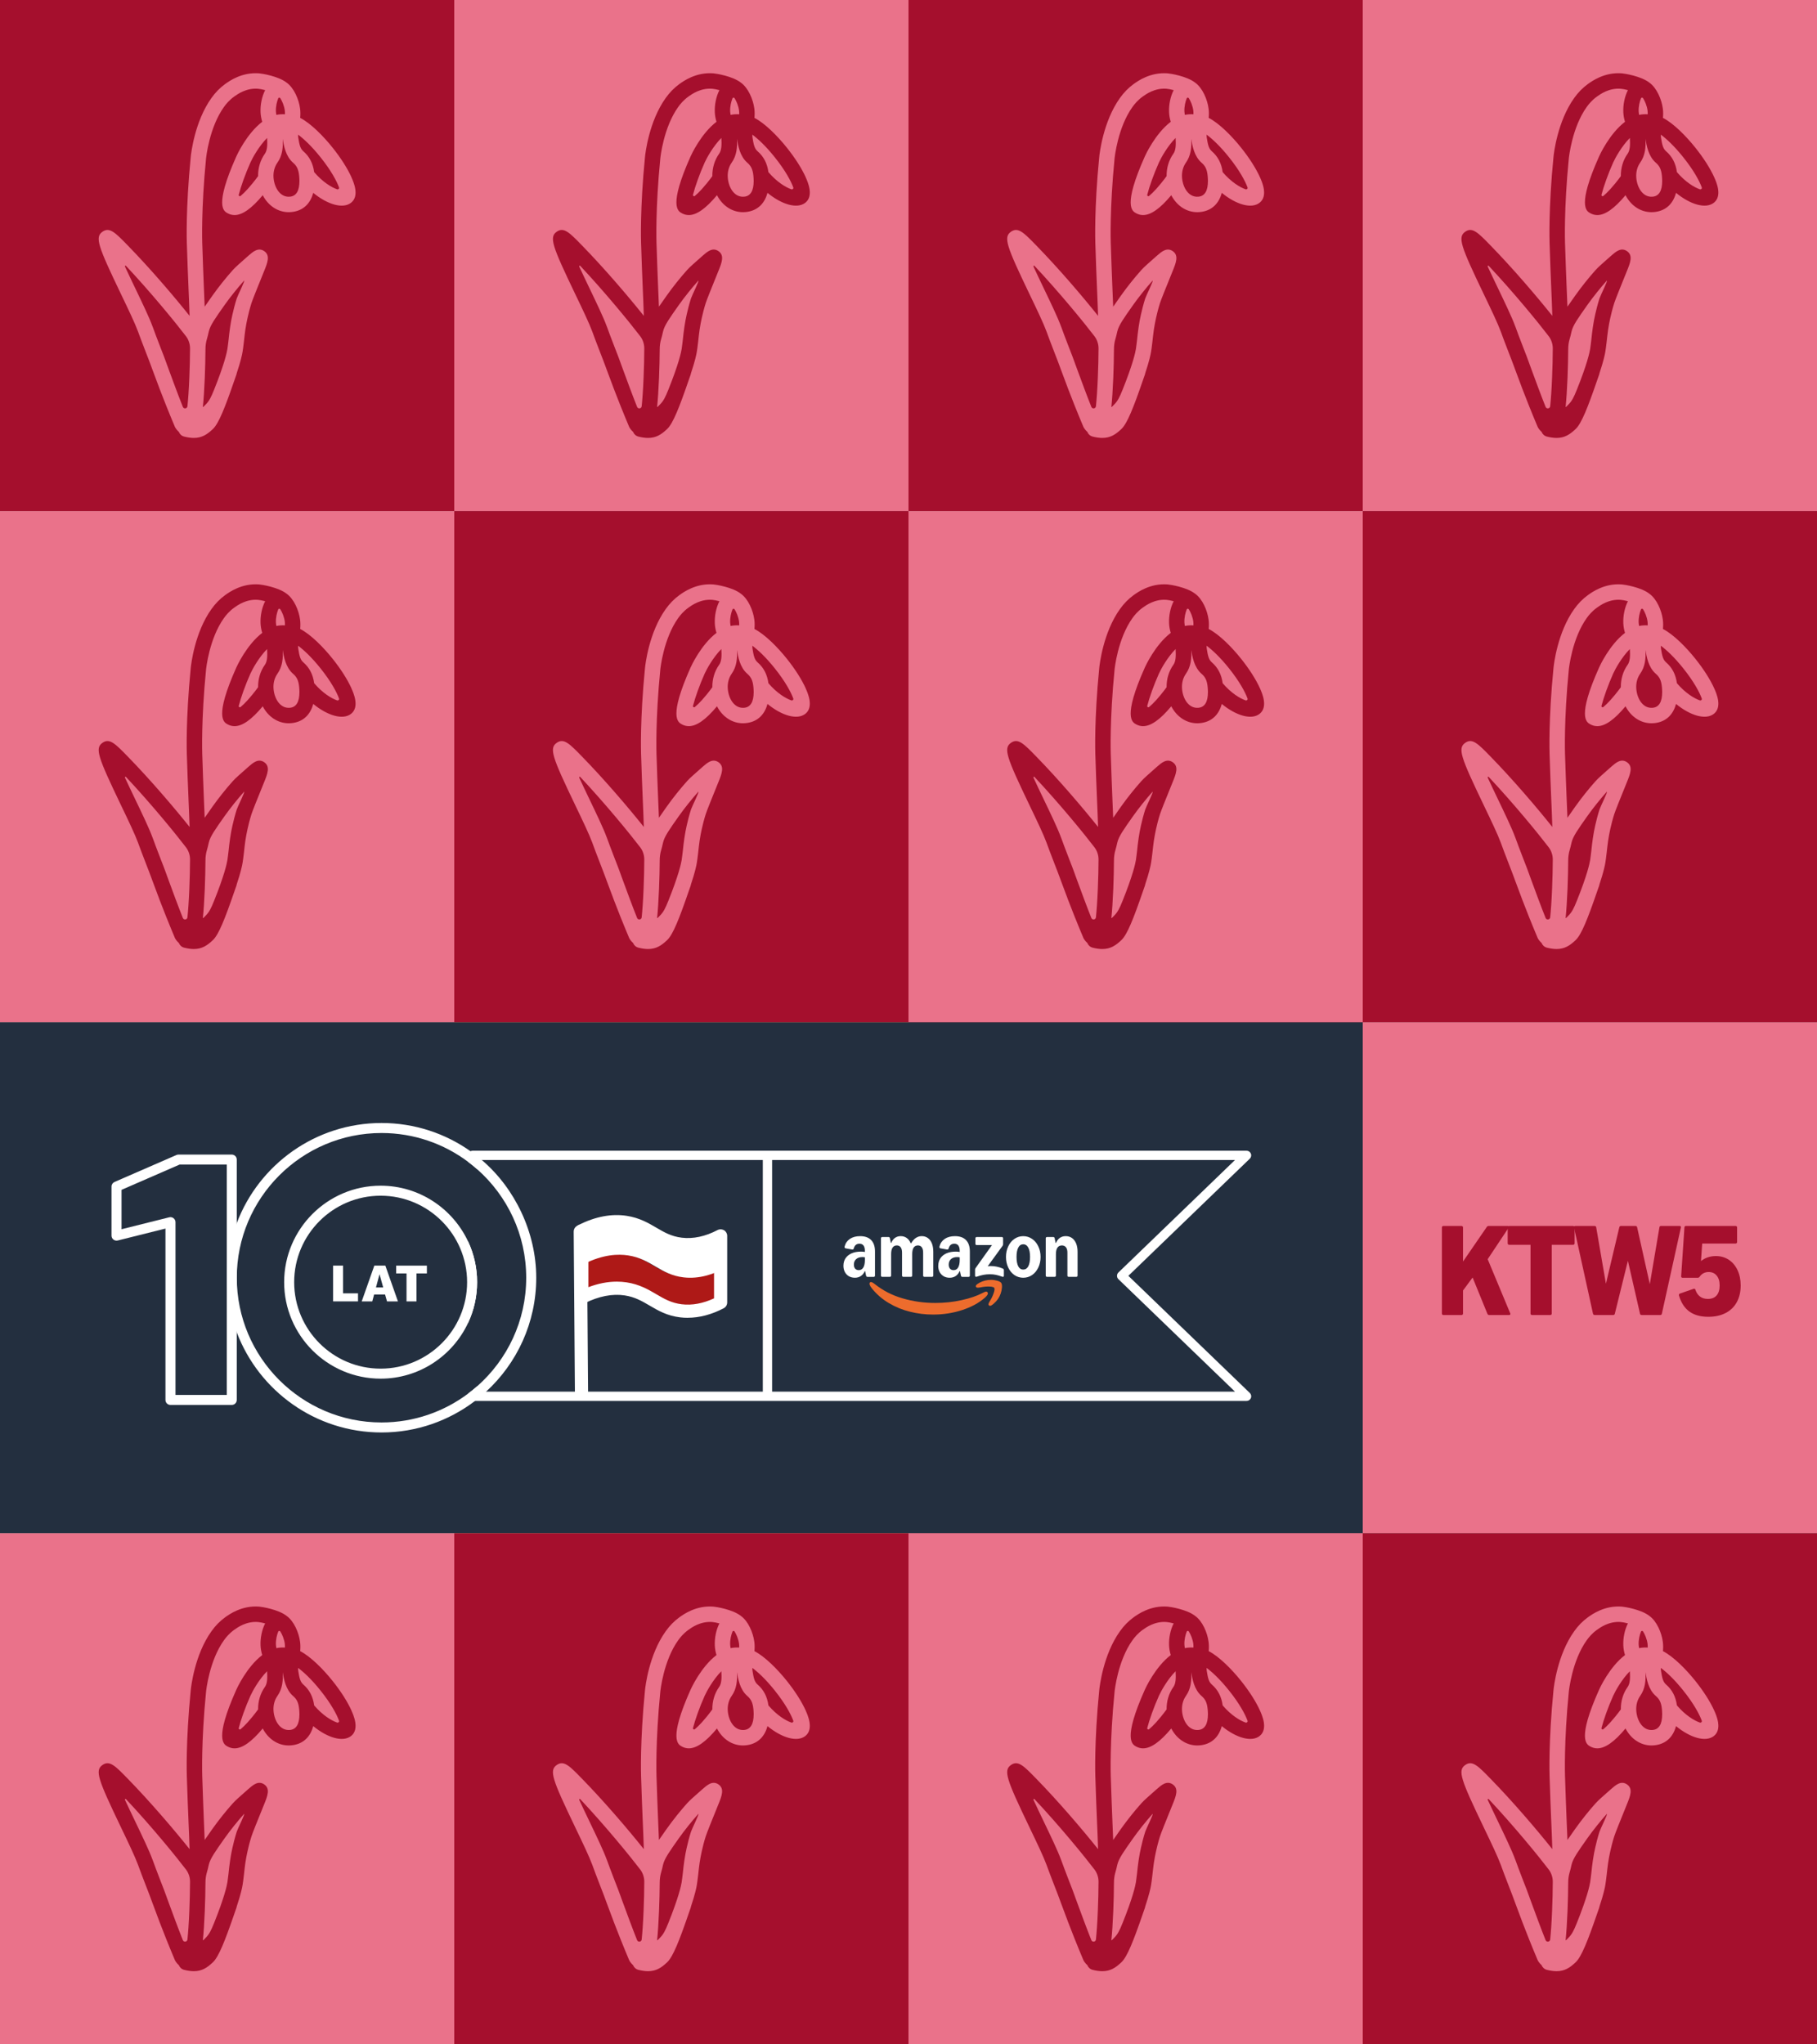
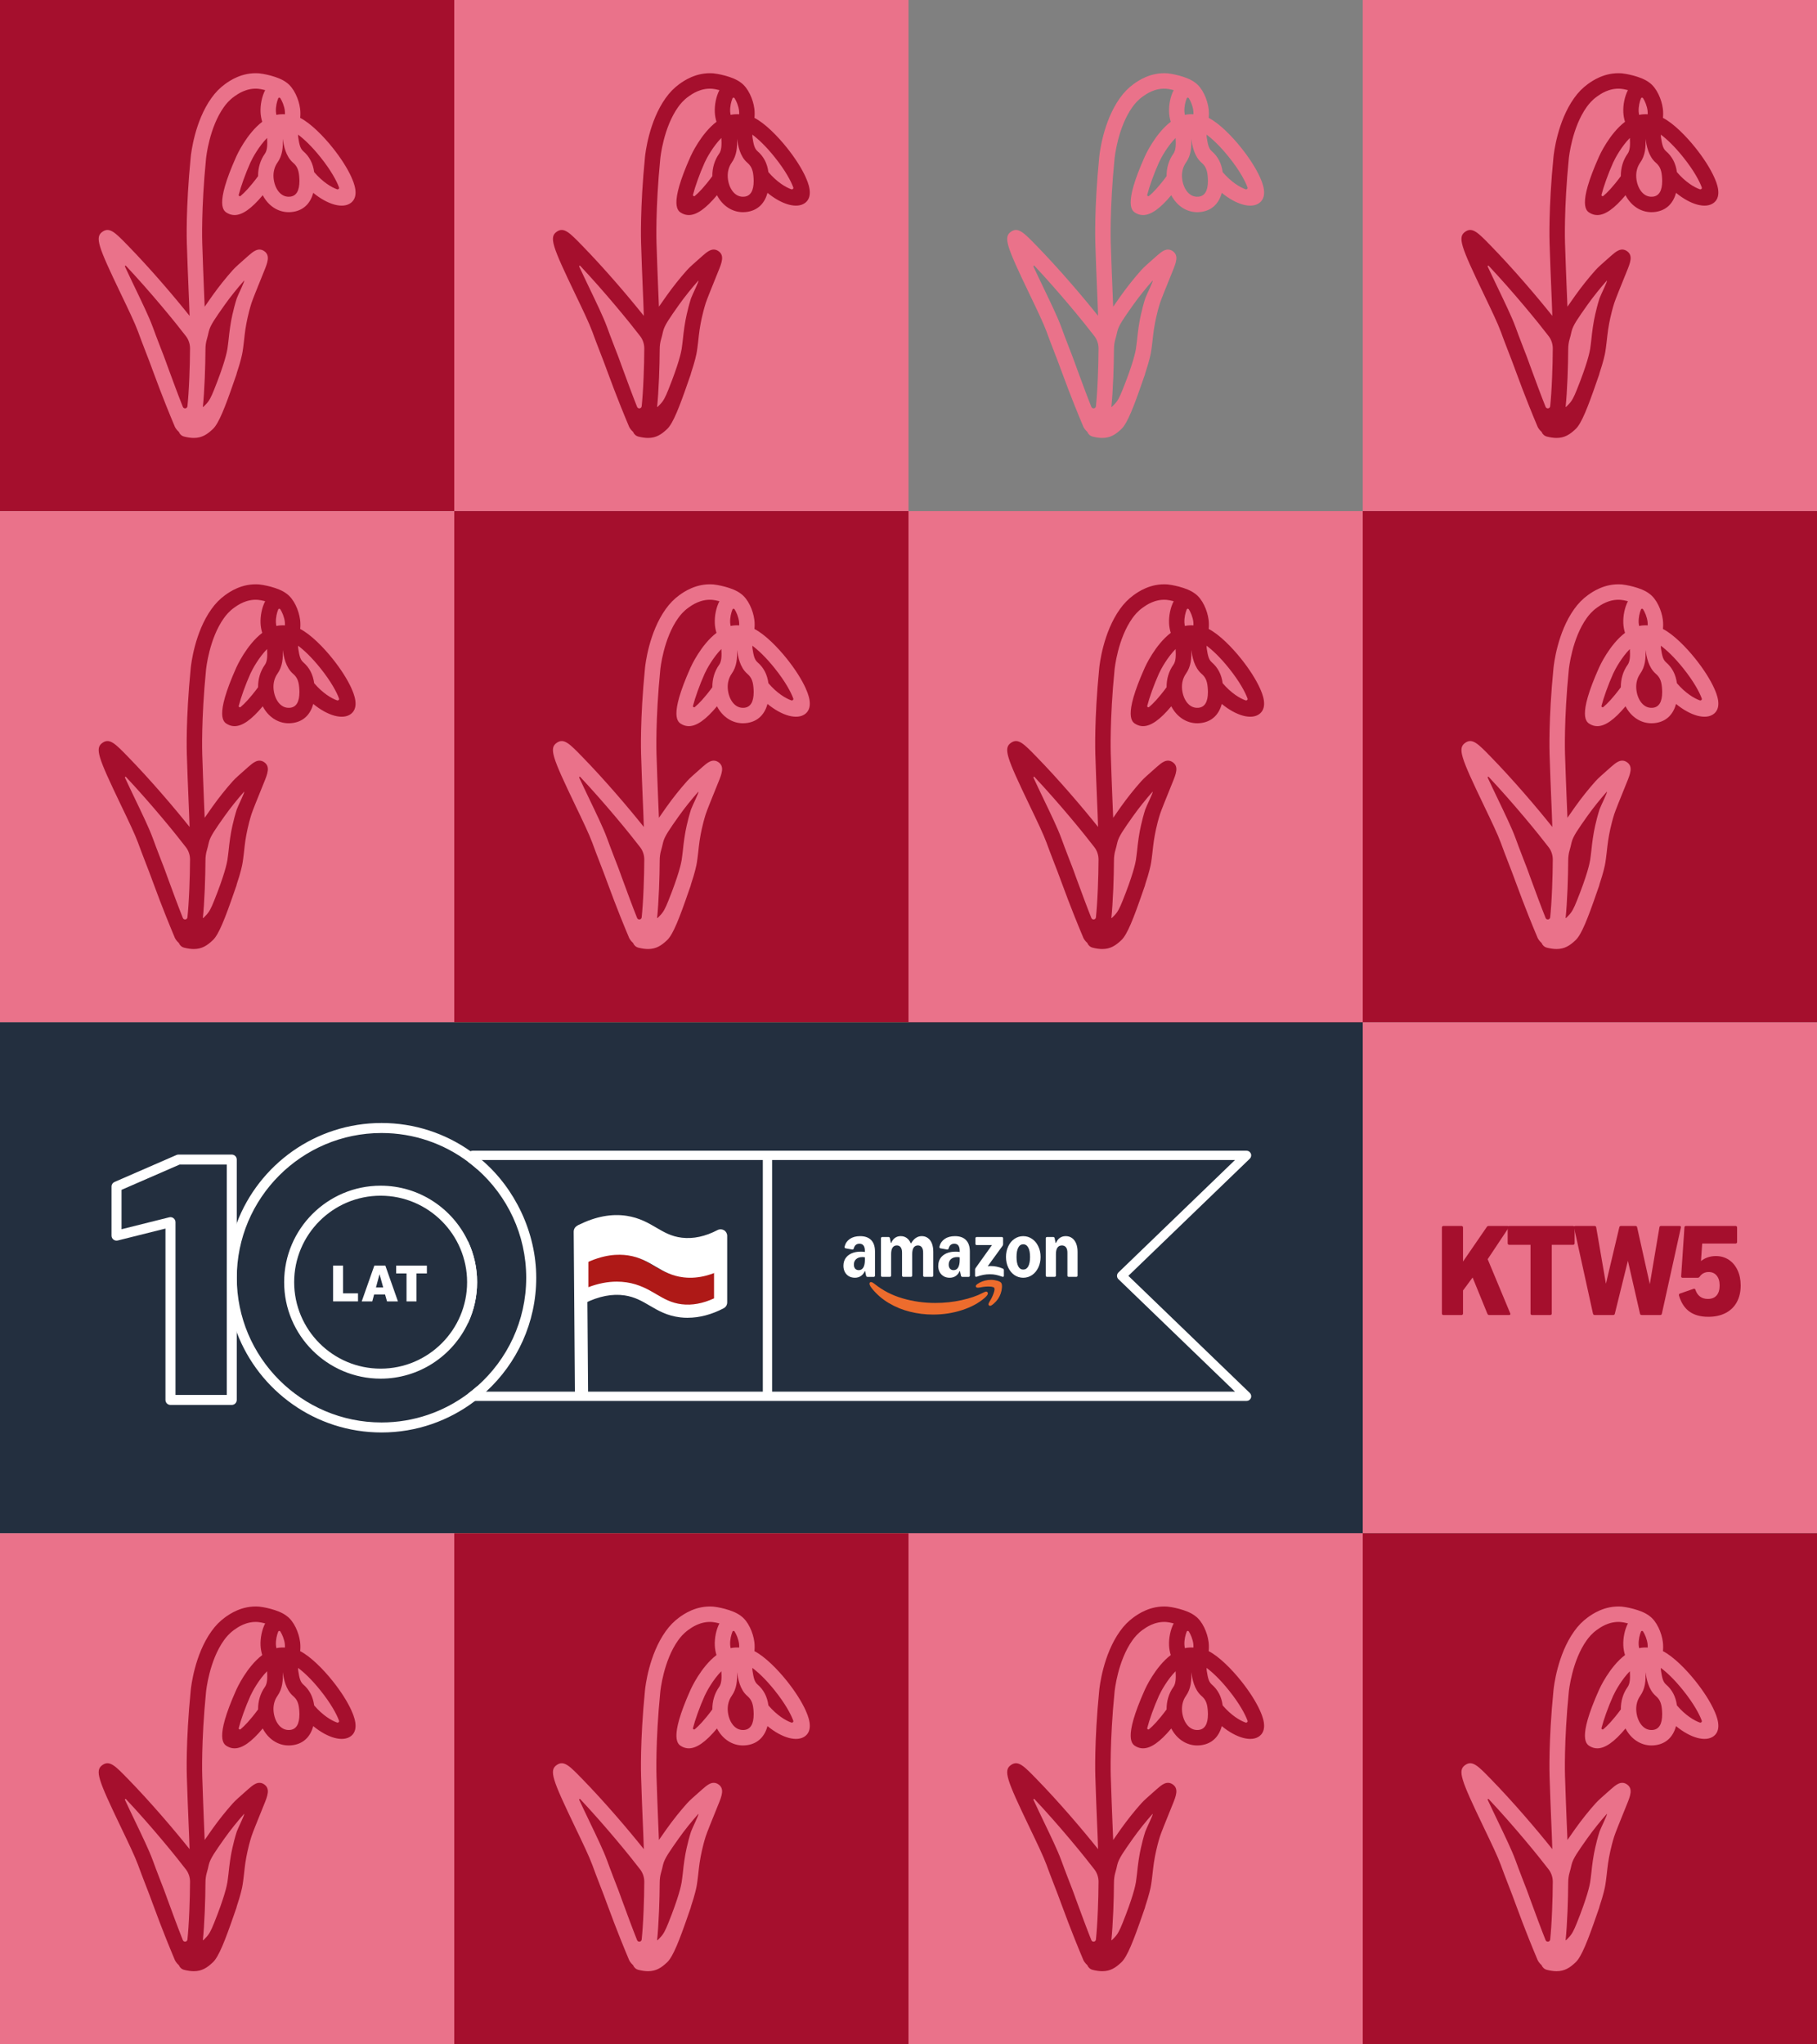
<svg xmlns="http://www.w3.org/2000/svg" id="Layer_6" viewBox="0 0 960 1080">
  <rect x="0" y="0" width="960" height="1080" fill="#808080" stroke="none" />
  <defs>
    <style>.cls-1{fill:#ae1917;}.cls-1,.cls-2,.cls-3,.cls-4,.cls-5,.cls-6,.cls-7{stroke-width:0px;}.cls-2{fill:#ea728a;}.cls-3{fill:#ffd970;}.cls-4{fill:#ed6c2d;}.cls-5{fill:#232f3f;}.cls-6{fill:#a50f2d;}.cls-7{fill:#fff;}</style>
  </defs>
  <rect class="cls-2" x="720" y="540" width="240" height="270" />
  <rect class="cls-6" x="480" y="540" width="240" height="270" />
  <rect class="cls-3" x="240" y="540" width="240" height="270" />
  <rect class="cls-5" y="540" width="720" height="270" />
  <path class="cls-6" d="M762.04,694.49c-.15-.15-.22-.35-.22-.6v-45.42c0-.25.07-.45.22-.59.15-.15.35-.22.59-.22h9.52c.25,0,.45.07.6.22.15.15.22.35.22.59v17.99l12.55-18.26c.23-.36.56-.54.99-.54h10c.23,0,.4.04.51.14.11.09.17.22.17.37,0,.14-.06.29-.17.48l-11.02,16.56,11.9,28.56c.07.14.1.26.1.37,0,.18-.06.32-.19.42-.12.1-.3.15-.53.15h-10.47c-.43,0-.75-.21-.95-.65l-7.82-19.18-5.07,6.87v12.14c0,.25-.07.45-.22.6-.15.15-.35.22-.6.22h-9.52c-.25,0-.45-.07-.59-.22Z" />
  <path class="cls-6" d="M808.86,694.49c-.15-.15-.22-.35-.22-.6v-36.28h-11.25c-.25,0-.45-.07-.6-.22-.15-.15-.22-.34-.22-.59v-8.33c0-.25.07-.45.22-.59.15-.15.35-.22.6-.22h33.73c.25,0,.45.07.59.22.15.15.22.35.22.59v8.33c0,.25-.07.45-.22.59-.15.15-.35.22-.59.22h-11.25v36.28c0,.25-.07.45-.22.6-.15.15-.35.22-.6.22h-9.59c-.25,0-.45-.07-.6-.22Z" />
  <path class="cls-6" d="M841.65,694l-10-45.46c-.02-.07-.03-.16-.03-.27,0-.41.25-.61.75-.61h10.1c.25,0,.45.07.61.2.16.14.25.32.27.54l5.13,29.78,7.07-29.82c.11-.48.42-.71.92-.71h7.62c.5,0,.79.24.88.71l6.7,30.06,5.07-30.02c.07-.5.35-.75.85-.75h9.76c.5,0,.75.2.75.61,0,.11-.01.2-.03.27l-10.03,45.46c-.09.48-.4.71-.92.71h-9.72c-.52,0-.83-.24-.92-.71l-6.39-27.95-6.9,27.95c-.09.48-.39.71-.88.71h-9.72c-.52,0-.83-.24-.92-.71Z" />
  <path class="cls-6" d="M892.6,692.89c-2.55-1.85-4.39-4.67-5.53-8.48-.02-.07-.03-.17-.03-.31,0-.36.19-.61.58-.75l7.14-2.48c.18-.04.29-.07.34-.07.32,0,.54.2.68.61.52,1.56,1.34,2.75,2.45,3.57,1.11.82,2.48,1.22,4.11,1.22,2.02,0,3.56-.61,4.62-1.84s1.6-2.98,1.6-5.27-.52-3.93-1.55-5.2c-1.03-1.27-2.45-1.9-4.27-1.9-1,0-1.9.21-2.7.63-.8.42-1.48,1.03-2.02,1.82-.27.39-.6.58-.99.58h-8.02c-.57,0-.83-.28-.78-.85l1.73-25.74c.02-.52.31-.78.85-.78h26.15c.25,0,.45.07.6.22.15.15.22.35.22.59v7.68c0,.25-.07.45-.22.59-.15.15-.35.22-.6.22h-17.61l-.65,9.25c1.06-.86,2.27-1.52,3.6-1.97,1.34-.45,2.75-.68,4.25-.68,2.56,0,4.83.65,6.82,1.95,1.98,1.3,3.53,3.13,4.64,5.49,1.11,2.36,1.67,5.05,1.67,8.09,0,3.4-.69,6.35-2.06,8.84-1.37,2.49-3.34,4.4-5.92,5.73-2.57,1.33-5.62,1.99-9.13,1.99-4.1,0-7.43-.92-9.98-2.77Z" />
  <path class="cls-7" d="M596.16,674l64.15-61.87c.72-.7.95-1.77.57-2.69-.37-.93-1.28-1.54-2.28-1.54H249.74c-.41,0-.8.11-1.14.27-.78.41-1.31,1.24-1.31,2.18v3.39c1.69,1.27,3.34,2.61,4.92,4.01v-4.94h150.82v122.37h-150.82v-2.94c-1.58,1.4-3.23,2.74-4.92,4.01v1.39c0,1.36,1.1,2.46,2.45,2.46h408.87c1,0,1.91-.61,2.28-1.54.38-.92.15-1.99-.57-2.69l-64.15-61.87ZM407.94,735.18v-122.37h244.57l-61.6,59.42c-.48.47-.75,1.1-.75,1.77s.27,1.31.75,1.77l61.6,59.42h-244.57ZM247.28,655.78v43.14c3.08-6.56,4.8-13.86,4.8-21.57s-1.72-15.02-4.8-21.57Z" />
  <path class="cls-7" d="M451.67,675c-1.2,0-2.25-.26-3.16-.78-.91-.54-1.62-1.28-2.13-2.23-.51-.96-.76-2.07-.76-3.31,0-1.5.37-2.82,1.11-3.95.76-1.13,1.83-2,3.21-2.61,1.4-.61,3.04-.91,4.91-.91.86,0,1.56.06,2.1.18v-.53c0-1.28-.24-2.24-.71-2.86-.47-.64-1.19-.96-2.15-.96-1.55,0-2.55.82-2.99,2.45-.13.47-.41.67-.84.61l-3.44-.61c-.25-.05-.43-.16-.53-.33-.08-.17-.09-.4-.03-.68.44-1.72,1.37-3.05,2.78-4,1.43-.96,3.23-1.44,5.39-1.44,2.56,0,4.51.69,5.85,2.08,1.35,1.38,2.02,3.4,2.02,6.05v12.73c0,.19-.07.35-.2.48-.12.12-.27.18-.46.18h-3.29c-.4,0-.66-.22-.76-.66l-.51-2.38h-.2c-.46,1.11-1.14,1.97-2.05,2.58-.89.61-1.96.91-3.19.91ZM451.14,668.07c0,.89.23,1.61.68,2.15.47.52,1.11.78,1.9.78,1.05,0,1.85-.46,2.4-1.39.56-.94.84-2.29.84-4.05v-1.34c-.47-.08-.92-.13-1.34-.13-1.38,0-2.48.36-3.29,1.09-.79.71-1.19,1.67-1.19,2.88ZM465.46,654.15c0-.19.06-.34.18-.46.13-.13.3-.2.48-.2h3.34c.19,0,.34.06.46.18.13.12.22.28.25.48l.51,2.48h.2c.46-1.16,1.11-2.05,1.95-2.66.86-.62,1.87-.94,3.04-.94,1.25,0,2.32.33,3.21.99.91.66,1.61,1.59,2.1,2.81h.2c.74-1.28,1.58-2.24,2.51-2.86.93-.62,1.97-.94,3.11-.94,1.25,0,2.33.34,3.24,1.01.93.67,1.64,1.64,2.13,2.88.49,1.25.73,2.72.73,4.43v12.53c0,.19-.07.35-.2.48-.12.12-.27.18-.46.18h-4.05c-.19,0-.35-.06-.48-.18-.12-.13-.18-.3-.18-.48v-12.12c0-1.23-.24-2.18-.71-2.83-.47-.66-1.16-.99-2.05-.99-.98,0-1.73.39-2.25,1.16-.51.78-.76,1.9-.76,3.37v11.41c0,.19-.07.35-.2.48-.12.12-.27.18-.46.18h-4.05c-.19,0-.35-.06-.48-.18-.12-.13-.18-.3-.18-.48v-12.12c0-1.23-.24-2.18-.71-2.83-.47-.66-1.16-.99-2.05-.99-.98,0-1.73.39-2.25,1.16-.51.78-.76,1.9-.76,3.37v11.41c0,.19-.07.35-.2.48-.12.12-.27.18-.46.18h-4.05c-.19,0-.35-.06-.48-.18-.12-.13-.18-.3-.18-.48v-19.74ZM495.73,668.68c0-1.5.37-2.82,1.11-3.95.76-1.13,1.83-2,3.21-2.61,1.4-.61,3.04-.91,4.91-.91.86,0,1.56.06,2.1.18v-.53c0-1.28-.24-2.24-.71-2.86-.47-.64-1.19-.96-2.15-.96-1.55,0-2.55.82-2.99,2.45-.13.47-.41.67-.84.61l-3.44-.61c-.25-.05-.43-.16-.53-.33-.08-.17-.09-.4-.03-.68.44-1.72,1.37-3.05,2.78-4,1.43-.96,3.23-1.44,5.39-1.44,2.56,0,4.51.69,5.85,2.08,1.35,1.38,2.02,3.4,2.02,6.05v12.73c0,.19-.07.35-.2.48-.12.12-.27.18-.46.18h-3.29c-.4,0-.66-.22-.76-.66l-.51-2.38h-.2c-.46,1.11-1.14,1.97-2.05,2.58-.89.61-1.96.91-3.19.91s-2.25-.26-3.16-.78c-.91-.54-1.62-1.28-2.13-2.23-.51-.96-.76-2.07-.76-3.31ZM501.24,668.07c0,.89.23,1.61.68,2.15.47.52,1.11.78,1.9.78,1.05,0,1.85-.46,2.4-1.39.56-.94.84-2.29.84-4.05v-1.34c-.47-.08-.92-.13-1.34-.13-1.38,0-2.48.36-3.29,1.09-.79.71-1.19,1.67-1.19,2.88ZM515.16,670.83c0-.37.1-.69.3-.96l8.65-12.12h-8.1c-.19,0-.35-.06-.48-.18-.12-.14-.18-.3-.18-.48v-2.94c0-.19.06-.34.18-.46.13-.13.3-.2.48-.2h13.31c.19,0,.34.07.46.2.13.12.2.27.2.46v3.06c0,.37-.1.69-.3.96l-7.84,10.78c.47-.08.95-.13,1.44-.13,1.21,0,2.33.11,3.34.33,1.03.2,2.09.54,3.19,1.01.39.17.58.46.58.86v2.91c0,.27-.08.46-.25.56-.17.08-.38.08-.63-.03-1.27-.47-2.39-.8-3.37-.99-.96-.2-2.02-.3-3.16-.3s-2.24.1-3.34.3c-1.08.2-2.28.53-3.59.99-.25.08-.46.08-.63,0-.17-.1-.25-.28-.25-.53v-3.11ZM531.51,664.02c0-2.06.4-3.92,1.19-5.59.79-1.69,1.88-3,3.26-3.95,1.4-.96,2.95-1.44,4.66-1.44s3.27.48,4.66,1.44c1.4.94,2.5,2.26,3.29,3.95.81,1.67,1.21,3.53,1.21,5.59s-.4,3.93-1.21,5.62c-.79,1.67-1.89,2.99-3.29,3.95-1.38.94-2.94,1.42-4.66,1.42s-3.26-.47-4.66-1.42c-1.38-.96-2.47-2.28-3.26-3.95-.79-1.69-1.19-3.56-1.19-5.62ZM537.08,664.02c0,2.14.3,3.8.91,4.96.61,1.15,1.48,1.72,2.63,1.72s2.03-.57,2.66-1.72c.62-1.16.94-2.82.94-4.96s-.31-3.79-.94-4.93c-.62-1.16-1.51-1.75-2.66-1.75s-2.02.58-2.63,1.75c-.61,1.15-.91,2.79-.91,4.93ZM552.51,654.15c0-.19.06-.34.18-.46.13-.13.3-.2.48-.2h3.34c.19,0,.34.06.46.18.13.12.22.28.25.48l.51,2.48h.2c.46-1.15,1.12-2.03,2-2.66.89-.62,1.94-.94,3.14-.94,1.28,0,2.39.34,3.32,1.01.94.67,1.67,1.64,2.18,2.88.51,1.25.76,2.72.76,4.43v12.53c0,.19-.07.35-.2.48-.12.12-.27.18-.46.18h-4.05c-.19,0-.35-.06-.48-.18-.12-.13-.18-.3-.18-.48v-12.12c0-1.23-.25-2.18-.76-2.83-.51-.66-1.22-.99-2.15-.99-1.03,0-1.81.39-2.35,1.16-.54.78-.81,1.9-.81,3.37v11.41c0,.19-.07.35-.2.48-.12.12-.27.18-.46.18h-4.05c-.19,0-.35-.06-.48-.18-.12-.13-.18-.3-.18-.48v-19.74Z" />
  <path class="cls-4" d="M459.69,677.46c-.32.25-.39.67-.2,1.27.17.52.57,1.17,1.19,1.95,2.51,3.1,5.51,5.69,8.98,7.74,3.48,2.06,7.2,3.58,11.16,4.55,3.98,1,8.05,1.49,12.2,1.49,5.31,0,10.38-.78,15.18-2.33,4.81-1.54,8.82-3.69,12.05-6.48,1.13-1,1.7-1.79,1.7-2.38,0-.22-.09-.44-.28-.66-.25-.25-.56-.34-.91-.25-.35.08-.85.3-1.49.63-3.09,1.62-6.85,2.91-11.29,3.87-4.42.98-9.03,1.47-13.84,1.47-5.96,0-11.71-.81-17.26-2.43-5.55-1.62-10.47-4.15-14.75-7.59-.62-.49-1.13-.8-1.52-.94-.37-.13-.67-.11-.91.08Z" />
  <path class="cls-4" d="M515.92,678.72c-.35.34-.45.69-.28,1.06.12.27.35.42.68.46.34.05.82.02,1.44-.1,1.01-.22,2.07-.37,3.16-.46,1.1-.07,2.05-.05,2.86.05.81.12,1.32.32,1.52.61.3.46.19,1.42-.33,2.88-.51,1.47-1.2,2.89-2.08,4.28-.34.56-.54,1-.61,1.32s.02.59.25.81c.15.15.32.23.51.23.49,0,1.2-.43,2.13-1.29,1.67-1.45,2.84-3.17,3.52-5.16.37-1.03.6-2.11.68-3.24.08-1.13-.04-1.94-.38-2.43-.32-.47-1.03-.86-2.13-1.16-1.08-.3-2.17-.46-3.26-.46-2.14,0-4.18.51-6.1,1.52-.71.39-1.24.75-1.59,1.09Z" />
  <path class="cls-7" d="M122.46,609.94h-28.15c-.37,0-.73.08-1.06.22l-32.74,14.25c-.96.41-1.59,1.36-1.59,2.42v25.93c0,.81.37,1.59,1.02,2.08.65.51,1.48.68,2.27.49l25.21-6.3v90.53c0,1.46,1.18,2.64,2.64,2.64h32.39c1.46,0,2.64-1.18,2.64-2.64v-126.98c0-1.46-1.18-2.64-2.64-2.64ZM119.82,736.92h-27.1v-91.27c0-.81-.38-1.59-1.03-2.09-.63-.5-1.48-.68-2.26-.48l-25.21,6.3v-20.81l30.64-13.34h24.96v121.69Z" />
  <path class="cls-7" d="M247.28,655.78c-8.13-17.35-25.78-29.4-46.18-29.4-28.1,0-50.97,22.86-50.97,50.97s22.87,50.97,50.97,50.97c20.4,0,38.05-12.04,46.18-29.4,3.08-6.56,4.8-13.86,4.8-21.57s-1.72-15.02-4.8-21.57ZM201.1,723.03c-25.19,0-45.68-20.49-45.68-45.68s20.49-45.68,45.68-45.68,45.69,20.49,45.69,45.68-20.49,45.68-45.69,45.68ZM247.28,655.78c-8.13-17.35-25.78-29.4-46.18-29.4-28.1,0-50.97,22.86-50.97,50.97s22.87,50.97,50.97,50.97c20.4,0,38.05-12.04,46.18-29.4,3.08-6.56,4.8-13.86,4.8-21.57s-1.72-15.02-4.8-21.57ZM201.1,723.03c-25.19,0-45.68-20.49-45.68-45.68s20.49-45.68,45.68-45.68,45.69,20.49,45.69,45.68-20.49,45.68-45.69,45.68ZM254.55,612.82c-1.91-1.65-3.9-3.19-5.95-4.64-13.31-9.4-29.53-14.92-47.02-14.92-34.91,0-64.77,21.98-76.46,52.83-3.42,8.99-5.29,18.74-5.29,28.92s1.87,19.92,5.29,28.91c11.7,30.85,41.56,52.83,76.46,52.83,18.54,0,35.65-6.21,49.37-16.64,2.03-1.54,3.99-3.18,5.87-4.92,16.28-14.94,26.5-36.39,26.5-60.18s-11.17-47.2-28.76-62.19ZM252.2,732.24c-1.58,1.4-3.23,2.74-4.92,4.01-12.76,9.55-28.59,15.21-45.71,15.21-42.16,0-76.46-34.3-76.46-76.45s34.3-76.46,76.46-76.46c17.12,0,32.95,5.66,45.71,15.21,1.69,1.27,3.34,2.61,4.92,4.01,15.83,14.02,25.82,34.49,25.82,57.25s-9.99,43.22-25.82,57.24ZM201.1,626.38c-28.1,0-50.97,22.86-50.97,50.97s22.87,50.97,50.97,50.97c20.4,0,38.05-12.04,46.18-29.4,3.08-6.56,4.8-13.86,4.8-21.57s-1.72-15.02-4.8-21.57c-8.13-17.35-25.78-29.4-46.18-29.4ZM201.1,723.03c-25.19,0-45.68-20.49-45.68-45.68s20.49-45.68,45.68-45.68,45.69,20.49,45.69,45.68-20.49,45.68-45.69,45.68Z" />
  <path class="cls-7" d="M175.99,687.51v-18.91h5.27v14.65h7.89v4.25h-13.16Z" />
  <path class="cls-7" d="M204.48,687.51l-1.04-3.66h-5.78l-.98,3.66h-5.57l6.66-18.91h5.82l6.66,18.91h-5.76ZM198.64,680.14h3.82l-1.94-7.01-1.88,7.01h0Z" />
  <path class="cls-7" d="M214.79,687.51v-14.78h-5.48v-4.12h16.23v4.12h-5.48v14.78h-5.27Z" />
  <path class="cls-7" d="M307.22,739.19c-1.9,0-3.46-1.54-3.47-3.46l-.64-85.1c0-1.92,1.54-3.49,3.46-3.5h.03c1.9,0,3.46,1.54,3.47,3.46l.64,85.1c0,1.92-1.54,3.49-3.46,3.5h-.03Z" />
  <path class="cls-1" d="M380.75,669.85v18.22c-4.91,2.55-12.36,5.43-20.96,4.41-12.29-1.46-16.84-9.71-29.22-11.59-5.21-.78-12.98-.62-23.16,4.42v-18.22c10.19-5.04,17.94-5.21,23.16-4.42,12.38,1.87,16.93,10.12,29.22,11.59,8.6,1.03,16.05-1.86,20.96-4.41Z" />
  <path class="cls-7" d="M363.38,696.17c-1.35,0-2.68-.07-4-.23-6.97-.83-11.63-3.57-16.13-6.21-4-2.34-7.78-4.57-13.2-5.39-6.53-.98-13.64.41-21.09,4.1-1.08.53-2.36.47-3.38-.16-1.03-.63-1.64-1.76-1.64-2.96v-35.17c0-1.32.75-2.53,1.93-3.12,8.77-4.35,17.27-5.95,25.22-4.73,6.75,1.03,11.5,3.81,15.67,6.25,4.07,2.39,7.91,4.64,13.43,5.3,6.05.73,12.42-.63,18.94-4.04,1.08-.56,2.37-.51,3.41.1,1.04.63,1.67,1.76,1.67,2.97v35.17c0,1.3-.72,2.49-1.87,3.09-6.42,3.34-12.79,5.01-18.97,5.01h0ZM325.91,677.07c1.74,0,3.47.13,5.17.38,6.77,1.03,11.5,3.81,15.69,6.27,4.07,2.39,7.91,4.64,13.43,5.3,5.45.66,11.18-.4,17.06-3.12v-27.61c-6.05,2.33-12.05,3.16-17.9,2.48-6.96-.83-11.63-3.56-16.13-6.21-4-2.34-7.78-4.56-13.2-5.38-5.95-.91-12.39.16-19.16,3.18v27.64c5.14-1.95,10.17-2.93,15.01-2.93h.01Z" />
  <path class="cls-7" d="M382.04,652.17v18.22c-4.91,2.55-12.36,5.43-20.96,4.41-12.29-1.46-16.84-9.71-29.22-11.59-5.21-.78-12.98-.62-23.16,4.42v-18.22c10.19-5.04,17.94-5.21,23.16-4.42,12.38,1.87,16.93,10.12,29.22,11.59,8.6,1.03,16.05-1.86,20.96-4.41h0Z" />
  <rect class="cls-2" x="720" width="240" height="270" />
-   <rect class="cls-6" x="480" width="240" height="270" />
  <rect class="cls-2" x="240" width="240" height="270" />
  <rect class="cls-6" width="240" height="270" />
  <path class="cls-6" d="M905.73,93.72c-2.11-4.72-5.68-10.31-10.02-15.73-4.81-6.02-11.41-12.75-17.11-15.73.16-1.63.16-3.24-.05-4.85-.63-4.9-3.24-11-7.09-13.73-.02-.02-.04-.04-.07-.06-4.39-3.42-13.09-4.77-14.51-4.88-9.15-.69-15.75,4.09-17.94,5.66-2.73,1.99-5.1,4.38-7.21,7.35-8.88,12.39-10.78,29.36-10.96,31.24-2.69,27.22-2.08,44.71-2.06,45.39.27,9.07.6,16.93.89,23.86.22,5.12.42,9.91.56,14.62-7.99-10.02-20.65-24.89-32.63-37.17-6.57-6.75-9.57-9.84-13.26-7.36-4.34,2.88-2.5,7.65,9.73,33.19,3.78,7.86,7.34,15.3,8.91,19.59l.15.4c.62,1.68,2.5,6.83,4.2,11.1,1.28,3.22,2.15,5.59,2.84,7.47l.42,1.14c5.68,15.48,9.52,24.63,11.85,30.19.29.7,1.06,1.79,2.13,2.76.46,1.18,1.46,2.12,2.78,2.46,1.94.49,3.62.72,5.12.72,4.21,0,7.04-1.79,10.15-4.78,3.06-2.93,6.4-11.47,11.14-25.22.51-1.48.92-2.69,1.22-3.49.1-.27.16-.54.2-.81,2.12-6.34,2.84-9.85,3.07-11.34.07-.47.53-3.45.71-5.37l.35-3.11c.09-.74.22-1.81.4-3.09l.47-2.79c.02-.05.9-5.34,2.76-11.22.71-2.17,2.9-7.56,6.53-16.53,1.99-4.86,3.55-8.72.11-11-3.09-2.02-5.82.36-8.25,2.48-4.5,3.96-6.76,5.95-8.19,7.52-3.69,4.12-7.58,8.99-10.91,13.69-1.54,2.17-2.87,4.05-4.01,5.73-.13-3.27-.27-6.62-.42-10.11-.27-6.91-.6-14.72-.87-23.79,0-.16-.62-17.7,2.01-44.33.07-.67,1.7-16.44,9.47-27.29,1.04-1.43,2.7-3.55,5.39-5.48,1.74-1.26,6.39-4.61,12.55-4.14.8.05,2.24.32,3.83.72-1.79,3.45-2.6,7.94-2.44,11.59.07,1.75.38,3.48.89,5.15-8.25,6.29-13.46,17.76-13.69,18.3-11.74,26.26-6.69,28.92-4.52,30.06,1.14.6,2.33.91,3.58.91,4.16,0,8.97-3.4,14.91-10.49,2.86,5.5,7.92,8.97,13.74,8.97.43,0,.85-.02,1.28-.06,6-.52,10.06-4.16,11.66-10.16,7.56,6.22,15.74,8.63,20.04,5.19,4.52-3.62,1.25-10.94.18-13.33M808.13,192.41l-.4-1.12c-.72-1.95-1.59-4.36-2.93-7.69-1.64-4.18-3.51-9.24-4.11-10.91l-.17-.42c-1.7-4.65-5.35-12.25-9.2-20.27-1.61-3.36-3.53-7.36-5.3-11.19-.15-.33.27-.62.53-.37,13.53,14.43,26.33,30.15,31.72,37.2,1.39,1.85,2.13,4.11,2.13,6.42-.02,4.78-.13,9.79-.36,15.25-.27,6.68-.63,11.61-1.01,15.29-.13,1.32-1.92,1.57-2.43.34-2.35-5.86-5.3-13.87-8.48-22.53M828.19,199.66c.22-5.41.33-10.36.36-15.08,0-1.86.24-3.75.78-5.53.35-1.12.63-2.37.92-3.65l.09-.37c.76-3.22,3.33-6.83,8.43-14.05,3-4.22,6.85-8.99,10.18-12.73.65-.11-3.35,7.78-3.87,9.4-2.03,6.42-3,12.1-3.04,12.35l-.47,2.88c-.22,1.45-.36,2.59-.45,3.38l-.36,3.31c-.16,1.55-.54,4.25-.63,4.88-.25,1.53-1.47,7.67-7.07,21.57-1.52,3.74-2.44,5.73-4.41,7.71-.47.45-1.38,1.52-1.47,1.26.42-4.05.74-9.08,1.01-15.34M859.92,81.24c-2.39,3.37-3.62,7.51-3.56,11.81-4.23,5.74-7.25,8.81-9.26,10.47-.45.36-1.1-.05-.96-.62,1.1-4.32,3.45-10.96,6.13-16.96,1.16-2.59,4.58-8.75,8.85-13.06.2,3.56.16,6.44-1.19,8.36M867,51.95c.18-.45.81-.51,1.09-.09.99,1.55,2.06,4.03,2.39,6.58.07.63.09,1.28.07,1.93-1.25-.05-2.75-.07-4.52.31h-.02c-.11-.62-.2-1.23-.24-1.84-.11-2.57.53-5.19,1.23-6.89M873.14,103.91c-5.05.45-8.16-4.67-8.61-9.95-.25-2.95.47-5.81,2.03-8.01,2.75-3.87,3.02-8.3,2.82-12.6.56,3.53,1.52,9.19,5.45,12.6,1.72,1.47,2.91,3.24,3.24,7.09.07.9.13,1.77.13,2.57,0,5.23-1.7,8.01-5.05,8.3M898.09,100c-2.96-1.05-7.58-3.78-12.1-9.06-.65-4.71-2.51-8.27-5.84-11.14-1.55-1.36-2.01-3.62-2.53-6.89-.02-.2-.05-.38-.07-.54-.05-.42-.04-.83-.07-1.25,3.02,2.22,7.2,6.11,11.87,11.96,5.55,6.93,8.57,12.6,9.77,15.93.23.62-.4,1.21-1.01.99" />
  <path class="cls-6" d="M425.73,93.72c-2.11-4.72-5.68-10.31-10.02-15.73-4.81-6.02-11.41-12.75-17.11-15.73.16-1.63.16-3.24-.05-4.85-.63-4.9-3.24-11-7.09-13.73-.02-.02-.04-.04-.07-.06-4.39-3.42-13.09-4.77-14.51-4.88-9.15-.69-15.75,4.09-17.94,5.66-2.73,1.99-5.1,4.38-7.21,7.35-8.88,12.39-10.78,29.36-10.96,31.24-2.69,27.22-2.08,44.71-2.06,45.39.27,9.07.6,16.93.89,23.86.22,5.12.42,9.91.56,14.62-7.99-10.02-20.65-24.89-32.63-37.17-6.57-6.75-9.57-9.84-13.26-7.36-4.34,2.88-2.5,7.65,9.73,33.19,3.78,7.86,7.34,15.3,8.91,19.59l.15.4c.62,1.68,2.5,6.83,4.2,11.1,1.28,3.22,2.15,5.59,2.84,7.47l.42,1.14c5.68,15.48,9.52,24.63,11.85,30.19.29.7,1.06,1.79,2.13,2.76.46,1.18,1.46,2.12,2.78,2.46,1.94.49,3.62.72,5.12.72,4.21,0,7.04-1.79,10.15-4.78,3.06-2.93,6.4-11.47,11.14-25.22.51-1.48.92-2.69,1.22-3.49.1-.27.16-.54.2-.81,2.12-6.34,2.84-9.85,3.07-11.34.07-.47.53-3.45.71-5.37l.34-3.11c.09-.74.22-1.81.4-3.09l.47-2.79c.02-.05.9-5.34,2.76-11.22.71-2.17,2.9-7.56,6.53-16.53,1.99-4.86,3.55-8.72.11-11-3.09-2.02-5.82.36-8.25,2.48-4.5,3.96-6.76,5.95-8.19,7.52-3.69,4.12-7.58,8.99-10.91,13.69-1.54,2.17-2.87,4.05-4.01,5.73-.13-3.27-.27-6.62-.42-10.11-.27-6.91-.6-14.72-.87-23.79,0-.16-.62-17.7,2.01-44.33.07-.67,1.7-16.44,9.47-27.29,1.03-1.43,2.7-3.55,5.39-5.48,1.74-1.26,6.39-4.61,12.55-4.14.8.05,2.24.32,3.83.72-1.79,3.45-2.6,7.94-2.44,11.59.07,1.75.38,3.48.89,5.15-8.25,6.29-13.46,17.76-13.69,18.3-11.74,26.26-6.69,28.92-4.52,30.06,1.14.6,2.33.91,3.58.91,4.16,0,8.97-3.4,14.9-10.49,2.86,5.5,7.92,8.97,13.74,8.97.43,0,.85-.02,1.28-.06,6-.52,10.06-4.16,11.66-10.16,7.56,6.22,15.74,8.63,20.04,5.19,4.52-3.62,1.25-10.94.18-13.33M328.13,192.41l-.4-1.12c-.72-1.95-1.59-4.36-2.93-7.69-1.64-4.18-3.51-9.24-4.11-10.91l-.17-.42c-1.7-4.65-5.35-12.25-9.2-20.27-1.61-3.36-3.53-7.36-5.3-11.19-.15-.33.27-.62.53-.37,13.53,14.43,26.33,30.15,31.72,37.2,1.39,1.85,2.13,4.11,2.13,6.42-.02,4.78-.13,9.79-.36,15.25-.27,6.68-.63,11.61-1.01,15.29-.13,1.32-1.92,1.57-2.43.34-2.35-5.86-5.3-13.87-8.48-22.53M348.19,199.66c.22-5.41.33-10.36.36-15.08,0-1.86.24-3.75.78-5.53.35-1.12.63-2.37.92-3.65l.09-.37c.76-3.22,3.33-6.83,8.43-14.05,3-4.22,6.85-8.99,10.18-12.73.65-.11-3.35,7.78-3.87,9.4-2.03,6.42-3,12.1-3.04,12.35l-.47,2.88c-.22,1.45-.36,2.59-.45,3.38l-.36,3.31c-.16,1.55-.54,4.25-.63,4.88-.25,1.53-1.47,7.67-7.07,21.57-1.52,3.74-2.44,5.73-4.41,7.71-.47.45-1.38,1.52-1.47,1.26.42-4.05.74-9.08,1.01-15.34M379.92,81.24c-2.39,3.37-3.62,7.51-3.56,11.81-4.23,5.74-7.25,8.81-9.26,10.47-.45.36-1.1-.05-.96-.62,1.1-4.32,3.45-10.96,6.13-16.96,1.16-2.59,4.58-8.75,8.85-13.06.2,3.56.16,6.44-1.19,8.36M387,51.95c.18-.45.81-.51,1.09-.09.99,1.55,2.06,4.03,2.39,6.58.07.63.09,1.28.07,1.93-1.25-.05-2.75-.07-4.52.31h-.02c-.11-.62-.2-1.23-.24-1.84-.11-2.57.53-5.19,1.23-6.89M393.14,103.91c-5.05.45-8.16-4.67-8.61-9.95-.25-2.95.47-5.81,2.03-8.01,2.75-3.87,3.02-8.3,2.82-12.6.56,3.53,1.52,9.19,5.45,12.6,1.72,1.47,2.91,3.24,3.24,7.09.07.9.13,1.77.13,2.57,0,5.23-1.7,8.01-5.05,8.3M418.09,100c-2.96-1.05-7.58-3.78-12.1-9.06-.65-4.71-2.51-8.27-5.84-11.14-1.55-1.36-2.01-3.62-2.53-6.89-.02-.2-.05-.38-.07-.54-.05-.42-.04-.83-.07-1.25,3.02,2.22,7.2,6.11,11.87,11.96,5.55,6.93,8.57,12.6,9.77,15.93.23.62-.4,1.21-1.01.99" />
  <path class="cls-2" d="M185.73,93.72c-2.11-4.72-5.68-10.31-10.02-15.73-4.81-6.02-11.41-12.75-17.11-15.73.16-1.63.16-3.24-.05-4.85-.63-4.9-3.24-11-7.09-13.73-.02-.02-.04-.04-.07-.06-4.39-3.42-13.09-4.77-14.51-4.88-9.15-.69-15.75,4.09-17.94,5.66-2.73,1.99-5.1,4.38-7.21,7.35-8.88,12.39-10.78,29.36-10.96,31.24-2.69,27.22-2.08,44.71-2.06,45.39.27,9.07.6,16.93.89,23.86.22,5.12.42,9.91.56,14.62-7.99-10.02-20.65-24.89-32.63-37.17-6.57-6.75-9.57-9.84-13.26-7.36-4.34,2.88-2.5,7.65,9.73,33.19,3.78,7.86,7.34,15.3,8.91,19.59l.15.4c.62,1.68,2.5,6.83,4.2,11.1,1.28,3.22,2.15,5.59,2.84,7.47l.42,1.14c5.68,15.48,9.52,24.63,11.85,30.19.29.7,1.06,1.79,2.13,2.76.46,1.18,1.46,2.12,2.78,2.46,1.94.49,3.62.72,5.12.72,4.21,0,7.04-1.79,10.15-4.78,3.06-2.93,6.4-11.47,11.14-25.22.51-1.48.92-2.69,1.22-3.49.1-.27.16-.54.2-.81,2.12-6.34,2.84-9.85,3.07-11.34.07-.47.53-3.45.71-5.37l.34-3.11c.09-.74.22-1.81.4-3.09l.47-2.79c.02-.05.9-5.34,2.76-11.22.71-2.17,2.9-7.56,6.53-16.53,1.99-4.86,3.55-8.72.11-11-3.09-2.02-5.82.36-8.25,2.48-4.5,3.96-6.76,5.95-8.19,7.52-3.69,4.12-7.58,8.99-10.91,13.69-1.54,2.17-2.87,4.05-4.01,5.73-.13-3.27-.27-6.62-.42-10.11-.27-6.91-.6-14.72-.87-23.79,0-.16-.62-17.7,2.01-44.33.07-.67,1.7-16.44,9.47-27.29,1.03-1.43,2.7-3.55,5.39-5.48,1.74-1.26,6.39-4.61,12.55-4.14.8.05,2.24.32,3.83.72-1.79,3.45-2.6,7.94-2.44,11.59.07,1.75.38,3.48.89,5.15-8.25,6.29-13.46,17.76-13.69,18.3-11.74,26.26-6.69,28.92-4.52,30.06,1.14.6,2.33.91,3.58.91,4.16,0,8.97-3.4,14.9-10.49,2.86,5.5,7.92,8.97,13.74,8.97.43,0,.85-.02,1.28-.06,6-.52,10.06-4.16,11.66-10.16,7.56,6.22,15.74,8.63,20.04,5.19,4.52-3.62,1.25-10.94.18-13.33M88.13,192.41l-.4-1.12c-.72-1.95-1.59-4.36-2.93-7.69-1.64-4.18-3.51-9.24-4.11-10.91l-.17-.42c-1.7-4.65-5.35-12.25-9.2-20.27-1.61-3.36-3.53-7.36-5.3-11.19-.15-.33.27-.62.53-.37,13.53,14.43,26.33,30.15,31.72,37.2,1.39,1.85,2.13,4.11,2.13,6.42-.02,4.78-.13,9.79-.36,15.25-.27,6.68-.63,11.61-1.01,15.29-.13,1.32-1.92,1.57-2.43.34-2.35-5.86-5.3-13.87-8.48-22.53M108.19,199.66c.22-5.41.33-10.36.36-15.08,0-1.86.24-3.75.78-5.53.35-1.12.63-2.37.92-3.65l.09-.37c.76-3.22,3.33-6.83,8.43-14.05,3-4.22,6.85-8.99,10.18-12.73.65-.11-3.35,7.78-3.87,9.4-2.03,6.42-3,12.1-3.04,12.35l-.47,2.88c-.22,1.45-.36,2.59-.45,3.38l-.36,3.31c-.16,1.55-.54,4.25-.63,4.88-.25,1.53-1.47,7.67-7.07,21.57-1.52,3.74-2.44,5.73-4.41,7.71-.47.45-1.38,1.52-1.47,1.26.42-4.05.74-9.08,1.01-15.34M139.92,81.24c-2.39,3.37-3.62,7.51-3.56,11.81-4.23,5.74-7.25,8.81-9.26,10.47-.45.36-1.1-.05-.96-.62,1.1-4.32,3.45-10.96,6.13-16.96,1.16-2.59,4.58-8.75,8.85-13.06.2,3.56.16,6.44-1.19,8.36M147,51.95c.18-.45.81-.51,1.09-.09.99,1.55,2.06,4.03,2.39,6.58.07.63.09,1.28.07,1.93-1.25-.05-2.75-.07-4.52.31h-.02c-.11-.62-.2-1.23-.24-1.84-.11-2.57.53-5.19,1.23-6.89M153.14,103.91c-5.05.45-8.16-4.67-8.61-9.95-.25-2.95.47-5.81,2.03-8.01,2.75-3.87,3.02-8.3,2.82-12.6.56,3.53,1.52,9.19,5.45,12.6,1.72,1.47,2.91,3.24,3.24,7.09.07.9.13,1.77.13,2.57,0,5.23-1.7,8.01-5.05,8.3M178.09,100c-2.96-1.05-7.58-3.78-12.1-9.06-.65-4.71-2.51-8.27-5.84-11.14-1.55-1.36-2.01-3.62-2.53-6.89-.02-.2-.05-.38-.07-.54-.05-.42-.04-.83-.07-1.25,3.02,2.22,7.2,6.11,11.87,11.96,5.55,6.93,8.57,12.6,9.77,15.93.23.62-.4,1.21-1.01.99" />
  <path class="cls-2" d="M665.73,93.72c-2.11-4.72-5.68-10.31-10.02-15.73-4.81-6.02-11.41-12.75-17.11-15.73.16-1.63.16-3.24-.05-4.85-.63-4.9-3.24-11-7.09-13.73-.02-.02-.04-.04-.07-.06-4.39-3.42-13.09-4.77-14.51-4.88-9.15-.69-15.75,4.09-17.94,5.66-2.73,1.99-5.1,4.38-7.21,7.35-8.88,12.39-10.78,29.36-10.96,31.24-2.69,27.22-2.08,44.71-2.06,45.39.27,9.07.6,16.93.89,23.86.22,5.12.42,9.91.56,14.62-7.99-10.02-20.65-24.89-32.63-37.17-6.57-6.75-9.57-9.84-13.26-7.36-4.34,2.88-2.5,7.65,9.73,33.19,3.78,7.86,7.34,15.3,8.91,19.59l.15.4c.62,1.68,2.5,6.83,4.2,11.1,1.28,3.22,2.15,5.59,2.84,7.47l.42,1.14c5.68,15.48,9.52,24.63,11.85,30.19.29.7,1.06,1.79,2.13,2.76.46,1.18,1.46,2.12,2.78,2.46,1.94.49,3.62.72,5.12.72,4.21,0,7.04-1.79,10.15-4.78,3.06-2.93,6.4-11.47,11.14-25.22.51-1.48.92-2.69,1.22-3.49.1-.27.16-.54.2-.81,2.12-6.34,2.84-9.85,3.07-11.34.07-.47.53-3.45.71-5.37l.35-3.11c.09-.74.22-1.81.4-3.09l.47-2.79c.02-.05.9-5.34,2.76-11.22.71-2.17,2.9-7.56,6.53-16.53,1.99-4.86,3.55-8.72.11-11-3.09-2.02-5.82.36-8.25,2.48-4.5,3.96-6.76,5.95-8.19,7.52-3.69,4.12-7.58,8.99-10.91,13.69-1.54,2.17-2.87,4.05-4.01,5.73-.13-3.27-.27-6.62-.42-10.11-.27-6.91-.6-14.72-.87-23.79,0-.16-.62-17.7,2.01-44.33.07-.67,1.7-16.44,9.47-27.29,1.04-1.43,2.7-3.55,5.39-5.48,1.74-1.26,6.39-4.61,12.55-4.14.8.05,2.24.32,3.83.72-1.79,3.45-2.6,7.94-2.44,11.59.07,1.75.38,3.48.89,5.15-8.25,6.29-13.46,17.76-13.69,18.3-11.74,26.26-6.69,28.92-4.52,30.06,1.14.6,2.33.91,3.58.91,4.16,0,8.97-3.4,14.91-10.49,2.86,5.5,7.92,8.97,13.74,8.97.43,0,.85-.02,1.28-.06,6-.52,10.06-4.16,11.66-10.16,7.56,6.22,15.74,8.63,20.04,5.19,4.52-3.62,1.25-10.94.18-13.33M568.13,192.41l-.4-1.12c-.72-1.95-1.59-4.36-2.93-7.69-1.64-4.18-3.51-9.24-4.11-10.91l-.17-.42c-1.7-4.65-5.35-12.25-9.2-20.27-1.61-3.36-3.53-7.36-5.3-11.19-.15-.33.27-.62.53-.37,13.53,14.43,26.33,30.15,31.72,37.2,1.39,1.85,2.13,4.11,2.13,6.42-.02,4.78-.13,9.79-.36,15.25-.27,6.68-.63,11.61-1.01,15.29-.13,1.32-1.92,1.57-2.43.34-2.35-5.86-5.3-13.87-8.48-22.53M588.19,199.66c.22-5.41.33-10.36.36-15.08,0-1.86.24-3.75.78-5.53.35-1.12.63-2.37.92-3.65l.09-.37c.76-3.22,3.33-6.83,8.43-14.05,3-4.22,6.85-8.99,10.18-12.73.65-.11-3.35,7.78-3.87,9.4-2.03,6.42-3,12.1-3.04,12.35l-.47,2.88c-.22,1.45-.36,2.59-.45,3.38l-.36,3.31c-.16,1.55-.54,4.25-.63,4.88-.25,1.53-1.47,7.67-7.07,21.57-1.52,3.74-2.44,5.73-4.41,7.71-.47.45-1.38,1.52-1.47,1.26.42-4.05.74-9.08,1.01-15.34M619.92,81.24c-2.39,3.37-3.62,7.51-3.56,11.81-4.23,5.74-7.25,8.81-9.26,10.47-.45.36-1.1-.05-.96-.62,1.1-4.32,3.45-10.96,6.13-16.96,1.16-2.59,4.58-8.75,8.85-13.06.2,3.56.16,6.44-1.19,8.36M627,51.95c.18-.45.81-.51,1.09-.09.99,1.55,2.06,4.03,2.39,6.58.07.63.09,1.28.07,1.93-1.25-.05-2.75-.07-4.52.31h-.02c-.11-.62-.2-1.23-.24-1.84-.11-2.57.53-5.19,1.23-6.89M633.14,103.91c-5.05.45-8.16-4.67-8.61-9.95-.25-2.95.47-5.81,2.03-8.01,2.75-3.87,3.02-8.3,2.82-12.6.56,3.53,1.52,9.19,5.45,12.6,1.72,1.47,2.91,3.24,3.24,7.09.07.9.13,1.77.13,2.57,0,5.23-1.7,8.01-5.05,8.3M658.09,100c-2.96-1.05-7.58-3.78-12.1-9.06-.65-4.71-2.51-8.27-5.84-11.14-1.55-1.36-2.01-3.62-2.53-6.89-.02-.2-.05-.38-.07-.54-.05-.42-.04-.83-.07-1.25,3.02,2.22,7.2,6.11,11.87,11.96,5.55,6.93,8.57,12.6,9.77,15.93.23.62-.4,1.21-1.01.99" />
  <rect class="cls-6" x="720" y="270" width="240" height="270" />
  <rect class="cls-2" x="480" y="270" width="240" height="270" />
  <rect class="cls-6" x="240" y="270" width="240" height="270" />
  <rect class="cls-2" y="270" width="240" height="270" />
  <path class="cls-2" d="M905.73,363.72c-2.11-4.72-5.68-10.31-10.02-15.73-4.81-6.02-11.41-12.75-17.11-15.73.16-1.63.16-3.24-.05-4.85-.63-4.9-3.24-11-7.09-13.73-.02-.02-.04-.04-.07-.06-4.39-3.42-13.09-4.77-14.51-4.88-9.15-.69-15.75,4.09-17.94,5.66-2.73,1.99-5.1,4.38-7.21,7.35-8.88,12.39-10.78,29.36-10.96,31.24-2.69,27.22-2.08,44.71-2.06,45.39.27,9.07.6,16.93.89,23.86.22,5.12.42,9.91.56,14.62-7.99-10.02-20.65-24.89-32.63-37.17-6.57-6.75-9.57-9.84-13.26-7.36-4.34,2.88-2.5,7.65,9.73,33.19,3.78,7.86,7.34,15.3,8.91,19.59l.15.4c.62,1.68,2.5,6.83,4.2,11.1,1.28,3.22,2.15,5.59,2.84,7.47l.42,1.14c5.68,15.48,9.52,24.63,11.85,30.19.29.7,1.06,1.79,2.13,2.76.46,1.18,1.46,2.12,2.78,2.46,1.94.49,3.62.72,5.12.72,4.21,0,7.04-1.79,10.15-4.78,3.06-2.93,6.4-11.47,11.14-25.22.51-1.48.92-2.69,1.22-3.49.1-.27.16-.54.2-.81,2.12-6.34,2.84-9.85,3.07-11.34.07-.47.53-3.45.71-5.37l.35-3.11c.09-.74.22-1.81.4-3.09l.47-2.79c.02-.05.9-5.34,2.76-11.22.71-2.17,2.9-7.56,6.53-16.53,1.99-4.86,3.55-8.72.11-11-3.09-2.02-5.82.36-8.25,2.48-4.5,3.96-6.76,5.95-8.19,7.52-3.69,4.12-7.58,8.99-10.91,13.69-1.54,2.17-2.87,4.05-4.01,5.73-.13-3.27-.27-6.62-.42-10.11-.27-6.91-.6-14.72-.87-23.79,0-.16-.62-17.7,2.01-44.33.07-.67,1.7-16.44,9.47-27.29,1.04-1.43,2.7-3.55,5.39-5.48,1.74-1.26,6.39-4.61,12.55-4.14.8.05,2.24.32,3.83.72-1.79,3.45-2.6,7.94-2.44,11.59.07,1.75.38,3.48.89,5.15-8.25,6.29-13.46,17.76-13.69,18.3-11.74,26.26-6.69,28.92-4.52,30.06,1.14.6,2.33.91,3.58.91,4.16,0,8.97-3.4,14.91-10.49,2.86,5.5,7.92,8.97,13.74,8.97.43,0,.85-.02,1.28-.06,6-.52,10.06-4.16,11.66-10.16,7.56,6.22,15.74,8.63,20.04,5.19,4.52-3.62,1.25-10.94.18-13.33M808.13,462.41l-.4-1.12c-.72-1.95-1.59-4.36-2.93-7.69-1.64-4.18-3.51-9.24-4.11-10.91l-.17-.42c-1.7-4.65-5.35-12.25-9.2-20.27-1.61-3.36-3.53-7.36-5.3-11.19-.15-.33.27-.62.53-.37,13.53,14.43,26.33,30.15,31.72,37.2,1.39,1.85,2.13,4.11,2.13,6.42-.02,4.78-.13,9.79-.36,15.25-.27,6.68-.63,11.61-1.01,15.29-.13,1.32-1.92,1.57-2.43.34-2.35-5.86-5.3-13.87-8.48-22.53M828.19,469.66c.22-5.41.33-10.36.36-15.08,0-1.86.24-3.75.78-5.53.35-1.12.63-2.37.92-3.65l.09-.37c.76-3.22,3.33-6.83,8.43-14.05,3-4.22,6.85-8.99,10.18-12.73.65-.11-3.35,7.78-3.87,9.4-2.03,6.42-3,12.1-3.04,12.35l-.47,2.88c-.22,1.45-.36,2.59-.45,3.38l-.36,3.31c-.16,1.55-.54,4.25-.63,4.88-.25,1.53-1.47,7.67-7.07,21.57-1.52,3.74-2.44,5.73-4.41,7.71-.47.45-1.38,1.52-1.47,1.26.42-4.05.74-9.08,1.01-15.34M859.92,351.24c-2.39,3.37-3.62,7.51-3.56,11.81-4.23,5.74-7.25,8.81-9.26,10.47-.45.36-1.1-.05-.96-.62,1.1-4.32,3.45-10.96,6.13-16.96,1.16-2.59,4.58-8.75,8.85-13.06.2,3.56.16,6.44-1.19,8.36M867,321.95c.18-.45.81-.51,1.09-.09.99,1.55,2.06,4.03,2.39,6.58.07.63.09,1.28.07,1.93-1.25-.05-2.75-.07-4.52.31h-.02c-.11-.62-.2-1.23-.24-1.84-.11-2.57.53-5.19,1.23-6.89M873.14,373.91c-5.05.45-8.16-4.67-8.61-9.95-.25-2.95.47-5.81,2.03-8.01,2.75-3.87,3.02-8.3,2.82-12.6.56,3.53,1.52,9.19,5.45,12.6,1.72,1.47,2.91,3.24,3.24,7.09.07.9.13,1.77.13,2.57,0,5.23-1.7,8.01-5.05,8.3M898.09,370c-2.96-1.05-7.58-3.78-12.1-9.06-.65-4.71-2.51-8.27-5.84-11.14-1.55-1.36-2.01-3.62-2.53-6.89-.02-.2-.05-.38-.07-.54-.05-.42-.04-.83-.07-1.25,3.02,2.22,7.2,6.11,11.87,11.96,5.55,6.93,8.57,12.6,9.77,15.93.23.62-.4,1.21-1.01.99" />
  <path class="cls-2" d="M425.73,363.72c-2.11-4.72-5.68-10.31-10.02-15.73-4.81-6.02-11.41-12.75-17.11-15.73.16-1.63.16-3.24-.05-4.85-.63-4.9-3.24-11-7.09-13.73-.02-.02-.04-.04-.07-.06-4.39-3.42-13.09-4.77-14.51-4.88-9.15-.69-15.75,4.09-17.94,5.66-2.73,1.99-5.1,4.38-7.21,7.35-8.88,12.39-10.78,29.36-10.96,31.24-2.69,27.22-2.08,44.71-2.06,45.39.27,9.07.6,16.93.89,23.86.22,5.12.42,9.91.56,14.62-7.99-10.02-20.65-24.89-32.63-37.17-6.57-6.75-9.57-9.84-13.26-7.36-4.34,2.88-2.5,7.65,9.73,33.19,3.78,7.86,7.34,15.3,8.91,19.59l.15.4c.62,1.68,2.5,6.83,4.2,11.1,1.28,3.22,2.15,5.59,2.84,7.47l.42,1.14c5.68,15.48,9.52,24.63,11.85,30.19.29.7,1.06,1.79,2.13,2.76.46,1.18,1.46,2.12,2.78,2.46,1.94.49,3.62.72,5.12.72,4.21,0,7.04-1.79,10.15-4.78,3.06-2.93,6.4-11.47,11.14-25.22.51-1.48.92-2.69,1.22-3.49.1-.27.16-.54.2-.81,2.12-6.34,2.84-9.85,3.07-11.34.07-.47.53-3.45.71-5.37l.34-3.11c.09-.74.22-1.81.4-3.09l.47-2.79c.02-.05.9-5.34,2.76-11.22.71-2.17,2.9-7.56,6.53-16.53,1.99-4.86,3.55-8.72.11-11-3.09-2.02-5.82.36-8.25,2.48-4.5,3.96-6.76,5.95-8.19,7.52-3.69,4.12-7.58,8.99-10.91,13.69-1.54,2.17-2.87,4.05-4.01,5.73-.13-3.27-.27-6.62-.42-10.11-.27-6.91-.6-14.72-.87-23.79,0-.16-.62-17.7,2.01-44.33.07-.67,1.7-16.44,9.47-27.29,1.03-1.43,2.7-3.55,5.39-5.48,1.74-1.26,6.39-4.61,12.55-4.14.8.05,2.24.32,3.83.72-1.79,3.45-2.6,7.94-2.44,11.59.07,1.75.38,3.48.89,5.15-8.25,6.29-13.46,17.76-13.69,18.3-11.74,26.26-6.69,28.92-4.52,30.06,1.14.6,2.33.91,3.58.91,4.16,0,8.97-3.4,14.9-10.49,2.86,5.5,7.92,8.97,13.74,8.97.43,0,.85-.02,1.28-.06,6-.52,10.06-4.16,11.66-10.16,7.56,6.22,15.74,8.63,20.04,5.19,4.52-3.62,1.25-10.94.18-13.33M328.13,462.41l-.4-1.12c-.72-1.95-1.59-4.36-2.93-7.69-1.64-4.18-3.51-9.24-4.11-10.91l-.17-.42c-1.7-4.65-5.35-12.25-9.2-20.27-1.61-3.36-3.53-7.36-5.3-11.19-.15-.33.27-.62.53-.37,13.53,14.43,26.33,30.15,31.72,37.2,1.39,1.85,2.13,4.11,2.13,6.42-.02,4.78-.13,9.79-.36,15.25-.27,6.68-.63,11.61-1.01,15.29-.13,1.32-1.92,1.57-2.43.34-2.35-5.86-5.3-13.87-8.48-22.53M348.19,469.66c.22-5.41.33-10.36.36-15.08,0-1.86.24-3.75.78-5.53.35-1.12.63-2.37.92-3.65l.09-.37c.76-3.22,3.33-6.83,8.43-14.05,3-4.22,6.85-8.99,10.18-12.73.65-.11-3.35,7.78-3.87,9.4-2.03,6.42-3,12.1-3.04,12.35l-.47,2.88c-.22,1.45-.36,2.59-.45,3.38l-.36,3.31c-.16,1.55-.54,4.25-.63,4.88-.25,1.53-1.47,7.67-7.07,21.57-1.52,3.74-2.44,5.73-4.41,7.71-.47.45-1.38,1.52-1.47,1.26.42-4.05.74-9.08,1.01-15.34M379.92,351.24c-2.39,3.37-3.62,7.51-3.56,11.81-4.23,5.74-7.25,8.81-9.26,10.47-.45.36-1.1-.05-.96-.62,1.1-4.32,3.45-10.96,6.13-16.96,1.16-2.59,4.58-8.75,8.85-13.06.2,3.56.16,6.44-1.19,8.36M387,321.95c.18-.45.81-.51,1.09-.09.99,1.55,2.06,4.03,2.39,6.58.07.63.09,1.28.07,1.93-1.25-.05-2.75-.07-4.52.31h-.02c-.11-.62-.2-1.23-.24-1.84-.11-2.57.53-5.19,1.23-6.89M393.14,373.91c-5.05.45-8.16-4.67-8.61-9.95-.25-2.95.47-5.81,2.03-8.01,2.75-3.87,3.02-8.3,2.82-12.6.56,3.53,1.52,9.19,5.45,12.6,1.72,1.47,2.91,3.24,3.24,7.09.07.9.13,1.77.13,2.57,0,5.23-1.7,8.01-5.05,8.3M418.09,370c-2.96-1.05-7.58-3.78-12.1-9.06-.65-4.71-2.51-8.27-5.84-11.14-1.55-1.36-2.01-3.62-2.53-6.89-.02-.2-.05-.38-.07-.54-.05-.42-.04-.83-.07-1.25,3.02,2.22,7.2,6.11,11.87,11.96,5.55,6.93,8.57,12.6,9.77,15.93.23.62-.4,1.21-1.01.99" />
  <path class="cls-6" d="M185.73,363.72c-2.11-4.72-5.68-10.31-10.02-15.73-4.81-6.02-11.41-12.75-17.11-15.73.16-1.63.16-3.24-.05-4.85-.63-4.9-3.24-11-7.09-13.73-.02-.02-.04-.04-.07-.06-4.39-3.42-13.09-4.77-14.51-4.88-9.15-.69-15.75,4.09-17.94,5.66-2.73,1.99-5.1,4.38-7.21,7.35-8.88,12.39-10.78,29.36-10.96,31.24-2.69,27.22-2.08,44.71-2.06,45.39.27,9.07.6,16.93.89,23.86.22,5.12.42,9.91.56,14.62-7.99-10.02-20.65-24.89-32.63-37.17-6.57-6.75-9.57-9.84-13.26-7.36-4.34,2.88-2.5,7.65,9.73,33.19,3.78,7.86,7.34,15.3,8.91,19.59l.15.4c.62,1.68,2.5,6.83,4.2,11.1,1.28,3.22,2.15,5.59,2.84,7.47l.42,1.14c5.68,15.48,9.52,24.63,11.85,30.19.29.7,1.06,1.79,2.13,2.76.46,1.18,1.46,2.12,2.78,2.46,1.94.49,3.62.72,5.12.72,4.21,0,7.04-1.79,10.15-4.78,3.06-2.93,6.4-11.47,11.14-25.22.51-1.48.92-2.69,1.22-3.49.1-.27.16-.54.2-.81,2.12-6.34,2.84-9.85,3.07-11.34.07-.47.53-3.45.71-5.37l.34-3.11c.09-.74.22-1.81.4-3.09l.47-2.79c.02-.05.9-5.34,2.76-11.22.71-2.17,2.9-7.56,6.53-16.53,1.99-4.86,3.55-8.72.11-11-3.09-2.02-5.82.36-8.25,2.48-4.5,3.96-6.76,5.95-8.19,7.52-3.69,4.12-7.58,8.99-10.91,13.69-1.54,2.17-2.87,4.05-4.01,5.73-.13-3.27-.27-6.62-.42-10.11-.27-6.91-.6-14.72-.87-23.79,0-.16-.62-17.7,2.01-44.33.07-.67,1.7-16.44,9.47-27.29,1.03-1.43,2.7-3.55,5.39-5.48,1.74-1.26,6.39-4.61,12.55-4.14.8.05,2.24.32,3.83.72-1.79,3.45-2.6,7.94-2.44,11.59.07,1.75.38,3.48.89,5.15-8.25,6.29-13.46,17.76-13.69,18.3-11.74,26.26-6.69,28.92-4.52,30.06,1.14.6,2.33.91,3.58.91,4.16,0,8.97-3.4,14.9-10.49,2.86,5.5,7.92,8.97,13.74,8.97.43,0,.85-.02,1.28-.06,6-.52,10.06-4.16,11.66-10.16,7.56,6.22,15.74,8.63,20.04,5.19,4.52-3.62,1.25-10.94.18-13.33M88.13,462.41l-.4-1.12c-.72-1.95-1.59-4.36-2.93-7.69-1.64-4.18-3.51-9.24-4.11-10.91l-.17-.42c-1.7-4.65-5.35-12.25-9.2-20.27-1.61-3.36-3.53-7.36-5.3-11.19-.15-.33.27-.62.53-.37,13.53,14.43,26.33,30.15,31.72,37.2,1.39,1.85,2.13,4.11,2.13,6.42-.02,4.78-.13,9.79-.36,15.25-.27,6.68-.63,11.61-1.01,15.29-.13,1.32-1.92,1.57-2.43.34-2.35-5.86-5.3-13.87-8.48-22.53M108.19,469.66c.22-5.41.33-10.36.36-15.08,0-1.86.24-3.75.78-5.53.35-1.12.63-2.37.92-3.65l.09-.37c.76-3.22,3.33-6.83,8.43-14.05,3-4.22,6.85-8.99,10.18-12.73.65-.11-3.35,7.78-3.87,9.4-2.03,6.42-3,12.1-3.04,12.35l-.47,2.88c-.22,1.45-.36,2.59-.45,3.38l-.36,3.31c-.16,1.55-.54,4.25-.63,4.88-.25,1.53-1.47,7.67-7.07,21.57-1.52,3.74-2.44,5.73-4.41,7.71-.47.45-1.38,1.52-1.47,1.26.42-4.05.74-9.08,1.01-15.34M139.92,351.24c-2.39,3.37-3.62,7.51-3.56,11.81-4.23,5.74-7.25,8.81-9.26,10.47-.45.36-1.1-.05-.96-.62,1.1-4.32,3.45-10.96,6.13-16.96,1.16-2.59,4.58-8.75,8.85-13.06.2,3.56.16,6.44-1.19,8.36M147,321.95c.18-.45.81-.51,1.09-.09.99,1.55,2.06,4.03,2.39,6.58.07.63.09,1.28.07,1.93-1.25-.05-2.75-.07-4.52.31h-.02c-.11-.62-.2-1.23-.24-1.84-.11-2.57.53-5.19,1.23-6.89M153.14,373.91c-5.05.45-8.16-4.67-8.61-9.95-.25-2.95.47-5.81,2.03-8.01,2.75-3.87,3.02-8.3,2.82-12.6.56,3.53,1.52,9.19,5.45,12.6,1.72,1.47,2.91,3.24,3.24,7.09.07.9.13,1.77.13,2.57,0,5.23-1.7,8.01-5.05,8.3M178.09,370c-2.96-1.05-7.58-3.78-12.1-9.06-.65-4.71-2.51-8.27-5.84-11.14-1.55-1.36-2.01-3.62-2.53-6.89-.02-.2-.05-.38-.07-.54-.05-.42-.04-.83-.07-1.25,3.02,2.22,7.2,6.11,11.87,11.96,5.55,6.93,8.57,12.6,9.77,15.93.23.62-.4,1.21-1.01.99" />
  <path class="cls-6" d="M665.73,363.72c-2.11-4.72-5.68-10.31-10.02-15.73-4.81-6.02-11.41-12.75-17.11-15.73.16-1.63.16-3.24-.05-4.85-.63-4.9-3.24-11-7.09-13.73-.02-.02-.04-.04-.07-.06-4.39-3.42-13.09-4.77-14.51-4.88-9.15-.69-15.75,4.09-17.94,5.66-2.73,1.99-5.1,4.38-7.21,7.35-8.88,12.39-10.78,29.36-10.96,31.24-2.69,27.22-2.08,44.71-2.06,45.39.27,9.07.6,16.93.89,23.86.22,5.12.42,9.91.56,14.62-7.99-10.02-20.65-24.89-32.63-37.17-6.57-6.75-9.57-9.84-13.26-7.36-4.34,2.88-2.5,7.65,9.73,33.19,3.78,7.86,7.34,15.3,8.91,19.59l.15.4c.62,1.68,2.5,6.83,4.2,11.1,1.28,3.22,2.15,5.59,2.84,7.47l.42,1.14c5.68,15.48,9.52,24.63,11.85,30.19.29.7,1.06,1.79,2.13,2.76.46,1.18,1.46,2.12,2.78,2.46,1.94.49,3.62.72,5.12.72,4.21,0,7.04-1.79,10.15-4.78,3.06-2.93,6.4-11.47,11.14-25.22.51-1.48.92-2.69,1.22-3.49.1-.27.16-.54.2-.81,2.12-6.34,2.84-9.85,3.07-11.34.07-.47.53-3.45.71-5.37l.35-3.11c.09-.74.22-1.81.4-3.09l.47-2.79c.02-.05.9-5.34,2.76-11.22.71-2.17,2.9-7.56,6.53-16.53,1.99-4.86,3.55-8.72.11-11-3.09-2.02-5.82.36-8.25,2.48-4.5,3.96-6.76,5.95-8.19,7.52-3.69,4.12-7.58,8.99-10.91,13.69-1.54,2.17-2.87,4.05-4.01,5.73-.13-3.27-.27-6.62-.42-10.11-.27-6.91-.6-14.72-.87-23.79,0-.16-.62-17.7,2.01-44.33.07-.67,1.7-16.44,9.47-27.29,1.04-1.43,2.7-3.55,5.39-5.48,1.74-1.26,6.39-4.61,12.55-4.14.8.05,2.24.32,3.83.72-1.79,3.45-2.6,7.94-2.44,11.59.07,1.75.38,3.48.89,5.15-8.25,6.29-13.46,17.76-13.69,18.3-11.74,26.26-6.69,28.92-4.52,30.06,1.14.6,2.33.91,3.58.91,4.16,0,8.97-3.4,14.91-10.49,2.86,5.5,7.92,8.97,13.74,8.97.43,0,.85-.02,1.28-.06,6-.52,10.06-4.16,11.66-10.16,7.56,6.22,15.74,8.63,20.04,5.19,4.52-3.62,1.25-10.94.18-13.33M568.13,462.41l-.4-1.12c-.72-1.95-1.59-4.36-2.93-7.69-1.64-4.18-3.51-9.24-4.11-10.91l-.17-.42c-1.7-4.65-5.35-12.25-9.2-20.27-1.61-3.36-3.53-7.36-5.3-11.19-.15-.33.27-.62.53-.37,13.53,14.43,26.33,30.15,31.72,37.2,1.39,1.85,2.13,4.11,2.13,6.42-.02,4.78-.13,9.79-.36,15.25-.27,6.68-.63,11.61-1.01,15.29-.13,1.32-1.92,1.57-2.43.34-2.35-5.86-5.3-13.87-8.48-22.53M588.19,469.66c.22-5.41.33-10.36.36-15.08,0-1.86.24-3.75.78-5.53.35-1.12.63-2.37.92-3.65l.09-.37c.76-3.22,3.33-6.83,8.43-14.05,3-4.22,6.85-8.99,10.18-12.73.65-.11-3.35,7.78-3.87,9.4-2.03,6.42-3,12.1-3.04,12.35l-.47,2.88c-.22,1.45-.36,2.59-.45,3.38l-.36,3.31c-.16,1.55-.54,4.25-.63,4.88-.25,1.53-1.47,7.67-7.07,21.57-1.52,3.74-2.44,5.73-4.41,7.71-.47.45-1.38,1.52-1.47,1.26.42-4.05.74-9.08,1.01-15.34M619.92,351.24c-2.39,3.37-3.62,7.51-3.56,11.81-4.23,5.74-7.25,8.81-9.26,10.47-.45.36-1.1-.05-.96-.62,1.1-4.32,3.45-10.96,6.13-16.96,1.16-2.59,4.58-8.75,8.85-13.06.2,3.56.16,6.44-1.19,8.36M627,321.95c.18-.45.81-.51,1.09-.09.99,1.55,2.06,4.03,2.39,6.58.07.63.09,1.28.07,1.93-1.25-.05-2.75-.07-4.52.31h-.02c-.11-.62-.2-1.23-.24-1.84-.11-2.57.53-5.19,1.23-6.89M633.14,373.91c-5.05.45-8.16-4.67-8.61-9.95-.25-2.95.47-5.81,2.03-8.01,2.75-3.87,3.02-8.3,2.82-12.6.56,3.53,1.52,9.19,5.45,12.6,1.72,1.47,2.91,3.24,3.24,7.09.07.9.13,1.77.13,2.57,0,5.23-1.7,8.01-5.05,8.3M658.09,370c-2.96-1.05-7.58-3.78-12.1-9.06-.65-4.71-2.51-8.27-5.84-11.14-1.55-1.36-2.01-3.62-2.53-6.89-.02-.2-.05-.38-.07-.54-.05-.42-.04-.83-.07-1.25,3.02,2.22,7.2,6.11,11.87,11.96,5.55,6.93,8.57,12.6,9.77,15.93.23.62-.4,1.21-1.01.99" />
  <rect class="cls-6" x="720" y="810" width="240" height="270" />
  <rect class="cls-2" x="480" y="810" width="240" height="270" />
  <rect class="cls-6" x="240" y="810" width="240" height="270" />
  <rect class="cls-2" y="810" width="240" height="270" />
  <path class="cls-2" d="M905.73,903.72c-2.11-4.72-5.68-10.31-10.02-15.73-4.81-6.02-11.41-12.75-17.11-15.73.16-1.63.16-3.24-.05-4.85-.63-4.9-3.24-11-7.09-13.73-.02-.02-.04-.04-.07-.06-4.39-3.42-13.09-4.77-14.51-4.88-9.15-.69-15.75,4.09-17.94,5.66-2.73,1.99-5.1,4.38-7.21,7.35-8.88,12.39-10.78,29.36-10.96,31.24-2.69,27.22-2.08,44.71-2.06,45.39.27,9.07.6,16.93.89,23.86.22,5.12.42,9.91.56,14.62-7.99-10.02-20.65-24.89-32.63-37.17-6.57-6.75-9.57-9.84-13.26-7.36-4.34,2.88-2.5,7.65,9.73,33.19,3.78,7.86,7.34,15.3,8.91,19.59l.15.4c.62,1.68,2.5,6.83,4.2,11.1,1.28,3.22,2.15,5.59,2.84,7.47l.42,1.14c5.68,15.48,9.52,24.63,11.85,30.19.29.7,1.06,1.79,2.13,2.76.46,1.18,1.46,2.12,2.78,2.46,1.94.49,3.62.72,5.12.72,4.21,0,7.04-1.79,10.15-4.78,3.06-2.93,6.4-11.47,11.14-25.22.51-1.48.92-2.69,1.22-3.49.1-.27.16-.54.2-.81,2.12-6.34,2.84-9.85,3.07-11.34.07-.47.53-3.45.71-5.37l.35-3.11c.09-.74.22-1.81.4-3.09l.47-2.79c.02-.05.9-5.34,2.76-11.22.71-2.17,2.9-7.56,6.53-16.53,1.99-4.86,3.55-8.72.11-11-3.09-2.02-5.82.36-8.25,2.48-4.5,3.96-6.76,5.95-8.19,7.52-3.69,4.12-7.58,8.99-10.91,13.69-1.54,2.17-2.87,4.05-4.01,5.73-.13-3.27-.27-6.62-.42-10.11-.27-6.91-.6-14.72-.87-23.79,0-.16-.62-17.7,2.01-44.33.07-.67,1.7-16.44,9.47-27.29,1.04-1.43,2.7-3.55,5.39-5.48,1.74-1.26,6.39-4.61,12.55-4.14.8.05,2.24.32,3.83.72-1.79,3.45-2.6,7.94-2.44,11.59.07,1.75.38,3.48.89,5.15-8.25,6.29-13.46,17.76-13.69,18.3-11.74,26.26-6.69,28.92-4.52,30.06,1.14.6,2.33.91,3.58.91,4.16,0,8.97-3.4,14.91-10.49,2.86,5.5,7.92,8.97,13.74,8.97.43,0,.85-.02,1.28-.06,6-.52,10.06-4.16,11.66-10.16,7.56,6.22,15.74,8.63,20.04,5.19,4.52-3.62,1.25-10.94.18-13.33M808.13,1002.41l-.4-1.12c-.72-1.95-1.59-4.36-2.93-7.69-1.64-4.18-3.51-9.24-4.11-10.91l-.17-.42c-1.7-4.65-5.35-12.25-9.2-20.27-1.61-3.36-3.53-7.36-5.3-11.19-.15-.33.27-.62.53-.37,13.53,14.43,26.33,30.15,31.72,37.2,1.39,1.85,2.13,4.11,2.13,6.42-.02,4.78-.13,9.79-.36,15.25-.27,6.68-.63,11.61-1.01,15.29-.13,1.32-1.92,1.57-2.43.34-2.35-5.86-5.3-13.87-8.48-22.53M828.19,1009.66c.22-5.41.33-10.36.36-15.08,0-1.86.24-3.75.78-5.53.35-1.12.63-2.37.92-3.65l.09-.37c.76-3.22,3.33-6.83,8.43-14.05,3-4.22,6.85-8.99,10.18-12.73.65-.11-3.35,7.78-3.87,9.4-2.03,6.42-3,12.1-3.04,12.35l-.47,2.88c-.22,1.45-.36,2.59-.45,3.38l-.36,3.31c-.16,1.55-.54,4.25-.63,4.88-.25,1.53-1.47,7.67-7.07,21.57-1.52,3.74-2.44,5.73-4.41,7.71-.47.45-1.38,1.52-1.47,1.26.42-4.05.74-9.08,1.01-15.34M859.92,891.24c-2.39,3.37-3.62,7.51-3.56,11.81-4.23,5.74-7.25,8.81-9.26,10.47-.45.36-1.1-.05-.96-.62,1.1-4.32,3.45-10.96,6.13-16.96,1.16-2.59,4.58-8.75,8.85-13.06.2,3.56.16,6.44-1.19,8.36M867,861.95c.18-.45.81-.51,1.09-.09.99,1.55,2.06,4.03,2.39,6.58.07.63.09,1.28.07,1.93-1.25-.05-2.75-.07-4.52.31h-.02c-.11-.62-.2-1.23-.24-1.84-.11-2.57.53-5.19,1.23-6.89M873.14,913.91c-5.05.45-8.16-4.67-8.61-9.95-.25-2.95.47-5.81,2.03-8.01,2.75-3.87,3.02-8.3,2.82-12.6.56,3.53,1.52,9.19,5.45,12.6,1.72,1.47,2.91,3.24,3.24,7.09.07.9.13,1.77.13,2.57,0,5.23-1.7,8.01-5.05,8.3M898.09,910c-2.96-1.05-7.58-3.78-12.1-9.06-.65-4.71-2.51-8.27-5.84-11.14-1.55-1.36-2.01-3.62-2.53-6.89-.02-.2-.05-.38-.07-.54-.05-.42-.04-.83-.07-1.25,3.02,2.22,7.2,6.11,11.87,11.96,5.55,6.93,8.57,12.6,9.77,15.93.23.62-.4,1.21-1.01.99" />
  <path class="cls-2" d="M425.73,903.72c-2.11-4.72-5.68-10.31-10.02-15.73-4.81-6.02-11.41-12.75-17.11-15.73.16-1.63.16-3.24-.05-4.85-.63-4.9-3.24-11-7.09-13.73-.02-.02-.04-.04-.07-.06-4.39-3.42-13.09-4.77-14.51-4.88-9.15-.69-15.75,4.09-17.94,5.66-2.73,1.99-5.1,4.38-7.21,7.35-8.88,12.39-10.78,29.36-10.96,31.24-2.69,27.22-2.08,44.71-2.06,45.39.27,9.07.6,16.93.89,23.86.22,5.12.42,9.91.56,14.62-7.99-10.02-20.65-24.89-32.63-37.17-6.57-6.75-9.57-9.84-13.26-7.36-4.34,2.88-2.5,7.65,9.73,33.19,3.78,7.86,7.34,15.3,8.91,19.59l.15.4c.62,1.68,2.5,6.83,4.2,11.1,1.28,3.22,2.15,5.59,2.84,7.47l.42,1.14c5.68,15.48,9.52,24.63,11.85,30.19.29.7,1.06,1.79,2.13,2.76.46,1.18,1.46,2.12,2.78,2.46,1.94.49,3.62.72,5.12.72,4.21,0,7.04-1.79,10.15-4.78,3.06-2.93,6.4-11.47,11.14-25.22.51-1.48.92-2.69,1.22-3.49.1-.27.16-.54.2-.81,2.12-6.34,2.84-9.85,3.07-11.34.07-.47.53-3.45.71-5.37l.34-3.11c.09-.74.22-1.81.4-3.09l.47-2.79c.02-.05.9-5.34,2.76-11.22.71-2.17,2.9-7.56,6.53-16.53,1.99-4.86,3.55-8.72.11-11-3.09-2.02-5.82.36-8.25,2.48-4.5,3.96-6.76,5.95-8.19,7.52-3.69,4.12-7.58,8.99-10.91,13.69-1.54,2.17-2.87,4.05-4.01,5.73-.13-3.27-.27-6.62-.42-10.11-.27-6.91-.6-14.72-.87-23.79,0-.16-.62-17.7,2.01-44.33.07-.67,1.7-16.44,9.47-27.29,1.03-1.43,2.7-3.55,5.39-5.48,1.74-1.26,6.39-4.61,12.55-4.14.8.05,2.24.32,3.83.72-1.79,3.45-2.6,7.94-2.44,11.59.07,1.75.38,3.48.89,5.15-8.25,6.29-13.46,17.76-13.69,18.3-11.74,26.26-6.69,28.92-4.52,30.06,1.14.6,2.33.91,3.58.91,4.16,0,8.97-3.4,14.9-10.49,2.86,5.5,7.92,8.97,13.74,8.97.43,0,.85-.02,1.28-.06,6-.52,10.06-4.16,11.66-10.16,7.56,6.22,15.74,8.63,20.04,5.19,4.52-3.62,1.25-10.94.18-13.33M328.13,1002.41l-.4-1.12c-.72-1.95-1.59-4.36-2.93-7.69-1.64-4.18-3.51-9.24-4.11-10.91l-.17-.42c-1.7-4.65-5.35-12.25-9.2-20.27-1.61-3.36-3.53-7.36-5.3-11.19-.15-.33.27-.62.53-.37,13.53,14.43,26.33,30.15,31.72,37.2,1.39,1.85,2.13,4.11,2.13,6.42-.02,4.78-.13,9.79-.36,15.25-.27,6.68-.63,11.61-1.01,15.29-.13,1.32-1.92,1.57-2.43.34-2.35-5.86-5.3-13.87-8.48-22.53M348.19,1009.66c.22-5.41.33-10.36.36-15.08,0-1.86.24-3.75.78-5.53.35-1.12.63-2.37.92-3.65l.09-.37c.76-3.22,3.33-6.83,8.43-14.05,3-4.22,6.85-8.99,10.18-12.73.65-.11-3.35,7.78-3.87,9.4-2.03,6.42-3,12.1-3.04,12.35l-.47,2.88c-.22,1.45-.36,2.59-.45,3.38l-.36,3.31c-.16,1.55-.54,4.25-.63,4.88-.25,1.53-1.47,7.67-7.07,21.57-1.52,3.74-2.44,5.73-4.41,7.71-.47.45-1.38,1.52-1.47,1.26.42-4.05.74-9.08,1.01-15.34M379.92,891.24c-2.39,3.37-3.62,7.51-3.56,11.81-4.23,5.74-7.25,8.81-9.26,10.47-.45.36-1.1-.05-.96-.62,1.1-4.32,3.45-10.96,6.13-16.96,1.16-2.59,4.58-8.75,8.85-13.06.2,3.56.16,6.44-1.19,8.36M387,861.95c.18-.45.81-.51,1.09-.09.99,1.55,2.06,4.03,2.39,6.58.07.63.09,1.28.07,1.93-1.25-.05-2.75-.07-4.52.31h-.02c-.11-.62-.2-1.23-.24-1.84-.11-2.57.53-5.19,1.23-6.89M393.14,913.91c-5.05.45-8.16-4.67-8.61-9.95-.25-2.95.47-5.81,2.03-8.01,2.75-3.87,3.02-8.3,2.82-12.6.56,3.53,1.52,9.19,5.45,12.6,1.72,1.47,2.91,3.24,3.24,7.09.07.9.13,1.77.13,2.57,0,5.23-1.7,8.01-5.05,8.3M418.09,910c-2.96-1.05-7.58-3.78-12.1-9.06-.65-4.71-2.51-8.27-5.84-11.14-1.55-1.36-2.01-3.62-2.53-6.89-.02-.2-.05-.38-.07-.54-.05-.42-.04-.83-.07-1.25,3.02,2.22,7.2,6.11,11.87,11.96,5.55,6.93,8.57,12.6,9.77,15.93.23.62-.4,1.21-1.01.99" />
  <path class="cls-6" d="M185.73,903.72c-2.11-4.72-5.68-10.31-10.02-15.73-4.81-6.02-11.41-12.75-17.11-15.73.16-1.63.16-3.24-.05-4.85-.63-4.9-3.24-11-7.09-13.73-.02-.02-.04-.04-.07-.06-4.39-3.42-13.09-4.77-14.51-4.88-9.15-.69-15.75,4.09-17.94,5.66-2.73,1.99-5.1,4.38-7.21,7.35-8.88,12.39-10.78,29.36-10.96,31.24-2.69,27.22-2.08,44.71-2.06,45.39.27,9.07.6,16.93.89,23.86.22,5.12.42,9.91.56,14.62-7.99-10.02-20.65-24.89-32.63-37.17-6.57-6.75-9.57-9.84-13.26-7.36-4.34,2.88-2.5,7.65,9.73,33.19,3.78,7.86,7.34,15.3,8.91,19.59l.15.4c.62,1.68,2.5,6.83,4.2,11.1,1.28,3.22,2.15,5.59,2.84,7.47l.42,1.14c5.68,15.48,9.52,24.63,11.85,30.19.29.7,1.06,1.79,2.13,2.76.46,1.18,1.46,2.12,2.78,2.46,1.94.49,3.62.72,5.12.72,4.21,0,7.04-1.79,10.15-4.78,3.06-2.93,6.4-11.47,11.14-25.22.51-1.48.92-2.69,1.22-3.49.1-.27.16-.54.2-.81,2.12-6.34,2.84-9.85,3.07-11.34.07-.47.53-3.45.71-5.37l.34-3.11c.09-.74.22-1.81.4-3.09l.47-2.79c.02-.05.9-5.34,2.76-11.22.71-2.17,2.9-7.56,6.53-16.53,1.99-4.86,3.55-8.72.11-11-3.09-2.02-5.82.36-8.25,2.48-4.5,3.96-6.76,5.95-8.19,7.52-3.69,4.12-7.58,8.99-10.91,13.69-1.54,2.17-2.87,4.05-4.01,5.73-.13-3.27-.27-6.62-.42-10.11-.27-6.91-.6-14.72-.87-23.79,0-.16-.62-17.7,2.01-44.33.07-.67,1.7-16.44,9.47-27.29,1.03-1.43,2.7-3.55,5.39-5.48,1.74-1.26,6.39-4.61,12.55-4.14.8.05,2.24.32,3.83.72-1.79,3.45-2.6,7.94-2.44,11.59.07,1.75.38,3.48.89,5.15-8.25,6.29-13.46,17.76-13.69,18.3-11.74,26.26-6.69,28.92-4.52,30.06,1.14.6,2.33.91,3.58.91,4.16,0,8.97-3.4,14.9-10.49,2.86,5.5,7.92,8.97,13.74,8.97.43,0,.85-.02,1.28-.06,6-.52,10.06-4.16,11.66-10.16,7.56,6.22,15.74,8.63,20.04,5.19,4.52-3.62,1.25-10.94.18-13.33M88.13,1002.41l-.4-1.12c-.72-1.95-1.59-4.36-2.93-7.69-1.64-4.18-3.51-9.24-4.11-10.91l-.17-.42c-1.7-4.65-5.35-12.25-9.2-20.27-1.61-3.36-3.53-7.36-5.3-11.19-.15-.33.27-.62.53-.37,13.53,14.43,26.33,30.15,31.72,37.2,1.39,1.85,2.13,4.11,2.13,6.42-.02,4.78-.13,9.79-.36,15.25-.27,6.68-.63,11.61-1.01,15.29-.13,1.32-1.92,1.57-2.43.34-2.35-5.86-5.3-13.87-8.48-22.53M108.19,1009.66c.22-5.41.33-10.36.36-15.08,0-1.86.24-3.75.78-5.53.35-1.12.63-2.37.92-3.65l.09-.37c.76-3.22,3.33-6.83,8.43-14.05,3-4.22,6.85-8.99,10.18-12.73.65-.11-3.35,7.78-3.87,9.4-2.03,6.42-3,12.1-3.04,12.35l-.47,2.88c-.22,1.45-.36,2.59-.45,3.38l-.36,3.31c-.16,1.55-.54,4.25-.63,4.88-.25,1.53-1.47,7.67-7.07,21.57-1.52,3.74-2.44,5.73-4.41,7.71-.47.45-1.38,1.52-1.47,1.26.42-4.05.74-9.08,1.01-15.34M139.92,891.24c-2.39,3.37-3.62,7.51-3.56,11.81-4.23,5.74-7.25,8.81-9.26,10.47-.45.36-1.1-.05-.96-.62,1.1-4.32,3.45-10.96,6.13-16.96,1.16-2.59,4.58-8.75,8.85-13.06.2,3.56.16,6.44-1.19,8.36M147,861.95c.18-.45.81-.51,1.09-.09.99,1.55,2.06,4.03,2.39,6.58.07.63.09,1.28.07,1.93-1.25-.05-2.75-.07-4.52.31h-.02c-.11-.62-.2-1.23-.24-1.84-.11-2.57.53-5.19,1.23-6.89M153.14,913.91c-5.05.45-8.16-4.67-8.61-9.95-.25-2.95.47-5.81,2.03-8.01,2.75-3.87,3.02-8.3,2.82-12.6.56,3.53,1.52,9.19,5.45,12.6,1.72,1.47,2.91,3.24,3.24,7.09.07.9.13,1.77.13,2.57,0,5.23-1.7,8.01-5.05,8.3M178.09,910c-2.96-1.05-7.58-3.78-12.1-9.06-.65-4.71-2.51-8.27-5.84-11.14-1.55-1.36-2.01-3.62-2.53-6.89-.02-.2-.05-.38-.07-.54-.05-.42-.04-.83-.07-1.25,3.02,2.22,7.2,6.11,11.87,11.96,5.55,6.93,8.57,12.6,9.77,15.93.23.62-.4,1.21-1.01.99" />
  <path class="cls-6" d="M665.73,903.72c-2.11-4.72-5.68-10.31-10.02-15.73-4.81-6.02-11.41-12.75-17.11-15.73.16-1.63.16-3.24-.05-4.85-.63-4.9-3.24-11-7.09-13.73-.02-.02-.04-.04-.07-.06-4.39-3.42-13.09-4.77-14.51-4.88-9.15-.69-15.75,4.09-17.94,5.66-2.73,1.99-5.1,4.38-7.21,7.35-8.88,12.39-10.78,29.36-10.96,31.24-2.69,27.22-2.08,44.71-2.06,45.39.27,9.07.6,16.93.89,23.86.22,5.12.42,9.91.56,14.62-7.99-10.02-20.65-24.89-32.63-37.17-6.57-6.75-9.57-9.84-13.26-7.36-4.34,2.88-2.5,7.65,9.73,33.19,3.78,7.86,7.34,15.3,8.91,19.59l.15.4c.62,1.68,2.5,6.83,4.2,11.1,1.28,3.22,2.15,5.59,2.84,7.47l.42,1.14c5.68,15.48,9.52,24.63,11.85,30.19.29.7,1.06,1.79,2.13,2.76.46,1.18,1.46,2.12,2.78,2.46,1.94.49,3.62.72,5.12.72,4.21,0,7.04-1.79,10.15-4.78,3.06-2.93,6.4-11.47,11.14-25.22.51-1.48.92-2.69,1.22-3.49.1-.27.16-.54.2-.81,2.12-6.34,2.84-9.85,3.07-11.34.07-.47.53-3.45.71-5.37l.35-3.11c.09-.74.22-1.81.4-3.09l.47-2.79c.02-.05.9-5.34,2.76-11.22.71-2.17,2.9-7.56,6.53-16.53,1.99-4.86,3.55-8.72.11-11-3.09-2.02-5.82.36-8.25,2.48-4.5,3.96-6.76,5.95-8.19,7.52-3.69,4.12-7.58,8.99-10.91,13.69-1.54,2.17-2.87,4.05-4.01,5.73-.13-3.27-.27-6.62-.42-10.11-.27-6.91-.6-14.72-.87-23.79,0-.16-.62-17.7,2.01-44.33.07-.67,1.7-16.44,9.47-27.29,1.04-1.43,2.7-3.55,5.39-5.48,1.74-1.26,6.39-4.61,12.55-4.14.8.05,2.24.32,3.83.72-1.79,3.45-2.6,7.94-2.44,11.59.07,1.75.38,3.48.89,5.15-8.25,6.29-13.46,17.76-13.69,18.3-11.74,26.26-6.69,28.92-4.52,30.06,1.14.6,2.33.91,3.58.91,4.16,0,8.97-3.4,14.91-10.49,2.86,5.5,7.92,8.97,13.74,8.97.43,0,.85-.02,1.28-.06,6-.52,10.06-4.16,11.66-10.16,7.56,6.22,15.74,8.63,20.04,5.19,4.52-3.62,1.25-10.94.18-13.33M568.13,1002.41l-.4-1.12c-.72-1.95-1.59-4.36-2.93-7.69-1.64-4.18-3.51-9.24-4.11-10.91l-.17-.42c-1.7-4.65-5.35-12.25-9.2-20.27-1.61-3.36-3.53-7.36-5.3-11.19-.15-.33.27-.62.53-.37,13.53,14.43,26.33,30.15,31.72,37.2,1.39,1.85,2.13,4.11,2.13,6.42-.02,4.78-.13,9.79-.36,15.25-.27,6.68-.63,11.61-1.01,15.29-.13,1.32-1.92,1.57-2.43.34-2.35-5.86-5.3-13.87-8.48-22.53M588.19,1009.66c.22-5.41.33-10.36.36-15.08,0-1.86.24-3.75.78-5.53.35-1.12.63-2.37.92-3.65l.09-.37c.76-3.22,3.33-6.83,8.43-14.05,3-4.22,6.85-8.99,10.18-12.73.65-.11-3.35,7.78-3.87,9.4-2.03,6.42-3,12.1-3.04,12.35l-.47,2.88c-.22,1.45-.36,2.59-.45,3.38l-.36,3.31c-.16,1.55-.54,4.25-.63,4.88-.25,1.53-1.47,7.67-7.07,21.57-1.52,3.74-2.44,5.73-4.41,7.71-.47.45-1.38,1.52-1.47,1.26.42-4.05.74-9.08,1.01-15.34M619.92,891.24c-2.39,3.37-3.62,7.51-3.56,11.81-4.23,5.74-7.25,8.81-9.26,10.47-.45.36-1.1-.05-.96-.62,1.1-4.32,3.45-10.96,6.13-16.96,1.16-2.59,4.58-8.75,8.85-13.06.2,3.56.16,6.44-1.19,8.36M627,861.95c.18-.45.81-.51,1.09-.09.99,1.55,2.06,4.03,2.39,6.58.07.63.09,1.28.07,1.93-1.25-.05-2.75-.07-4.52.31h-.02c-.11-.62-.2-1.23-.24-1.84-.11-2.57.53-5.19,1.23-6.89M633.14,913.91c-5.05.45-8.16-4.67-8.61-9.95-.25-2.95.47-5.81,2.03-8.01,2.75-3.87,3.02-8.3,2.82-12.6.56,3.53,1.52,9.19,5.45,12.6,1.72,1.47,2.91,3.24,3.24,7.09.07.9.13,1.77.13,2.57,0,5.23-1.7,8.01-5.05,8.3M658.09,910c-2.96-1.05-7.58-3.78-12.1-9.06-.65-4.71-2.51-8.27-5.84-11.14-1.55-1.36-2.01-3.62-2.53-6.89-.02-.2-.05-.38-.07-.54-.05-.42-.04-.83-.07-1.25,3.02,2.22,7.2,6.11,11.87,11.96,5.55,6.93,8.57,12.6,9.77,15.93.23.62-.4,1.21-1.01.99" />
</svg>